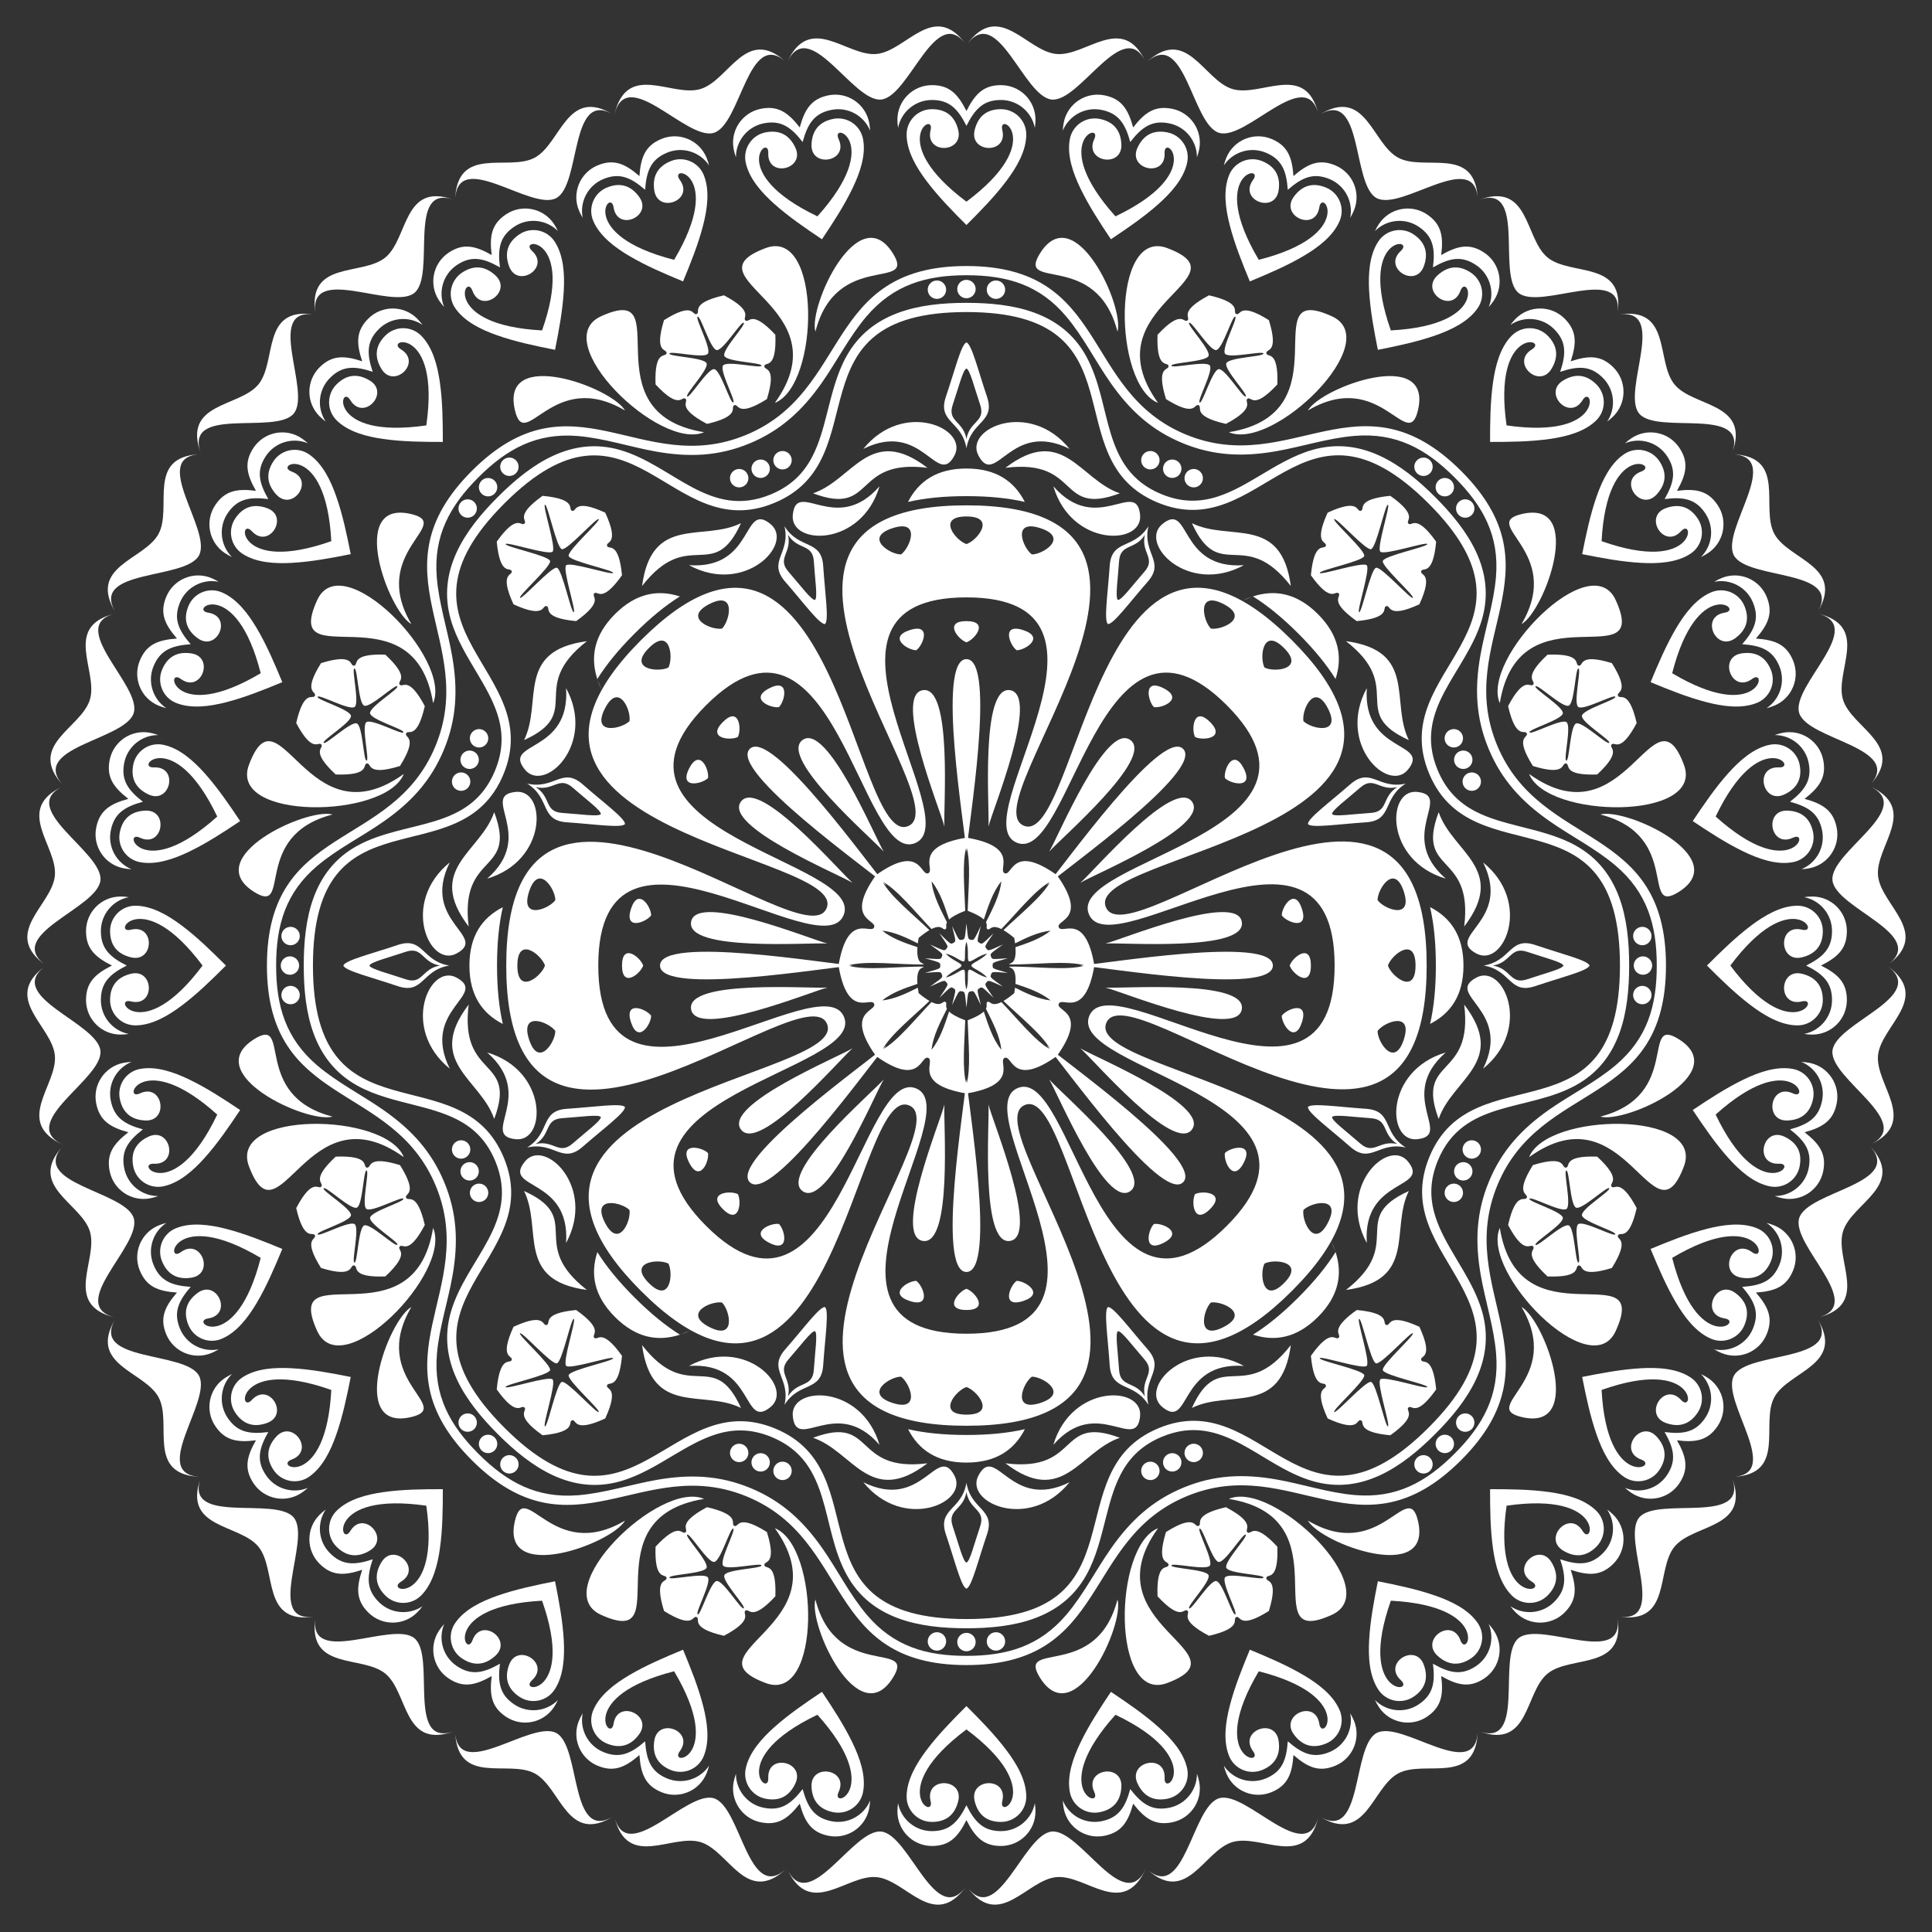
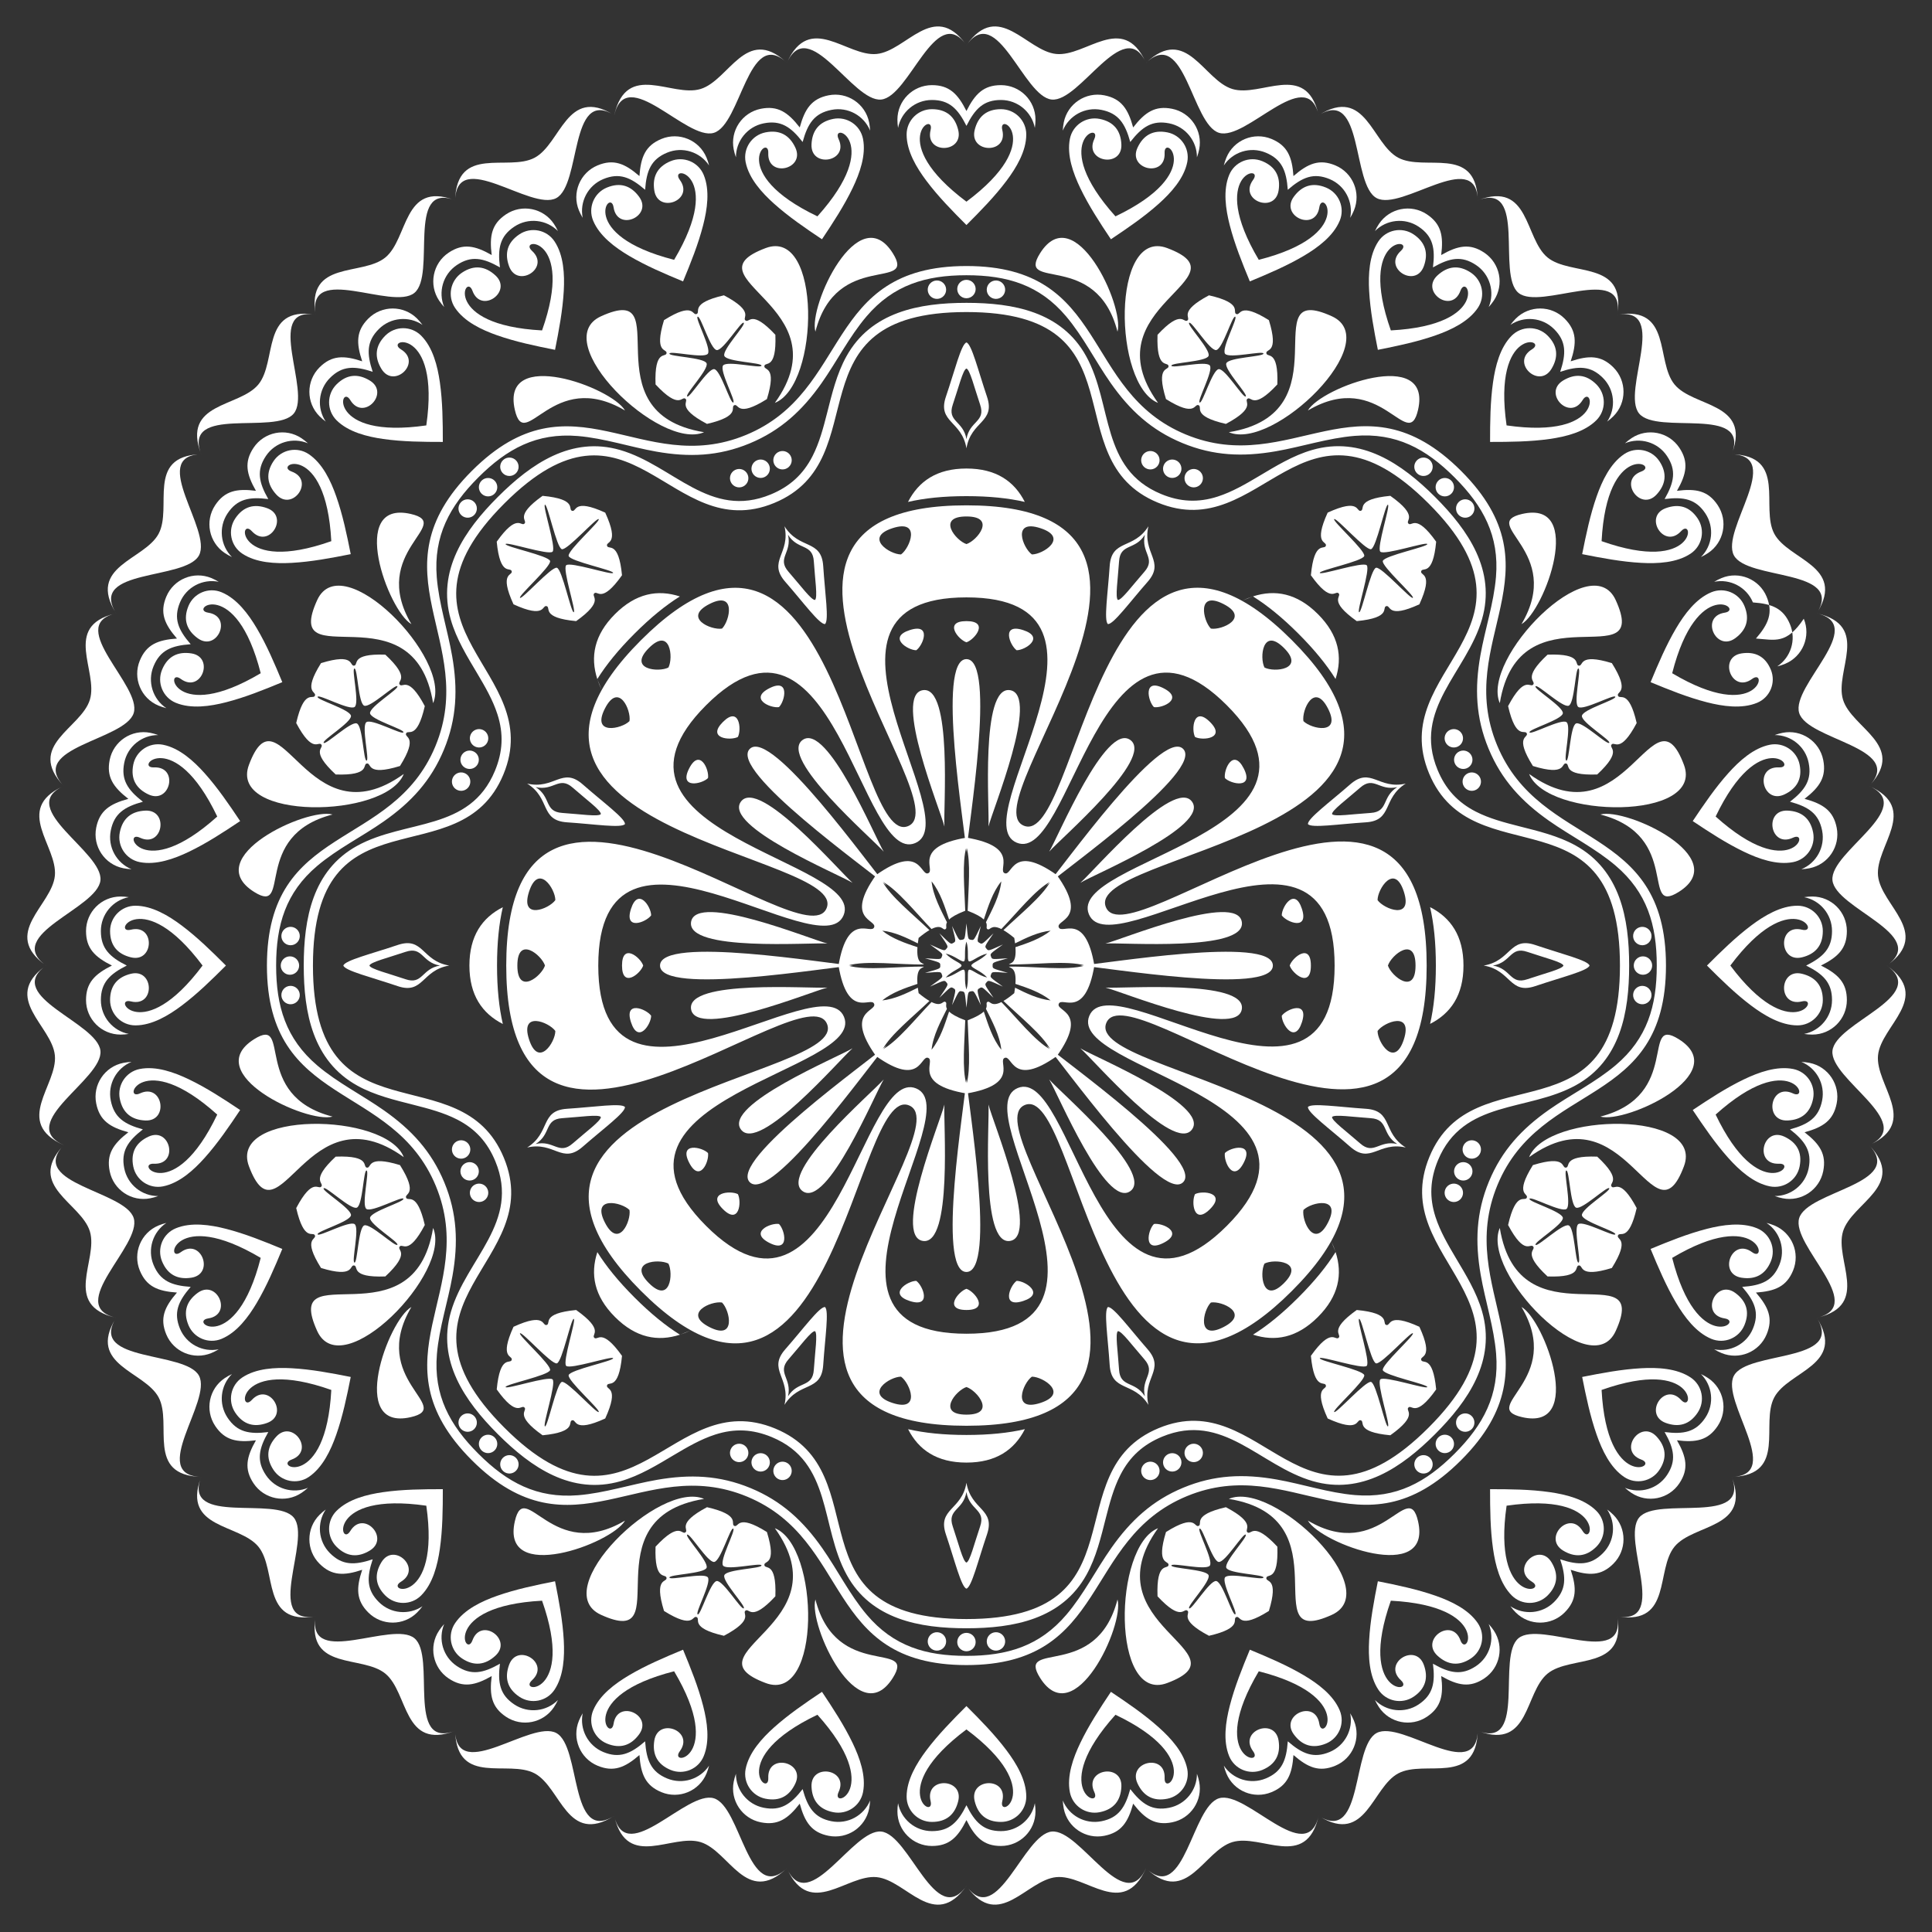
<svg xmlns="http://www.w3.org/2000/svg" id="Layer_1" x="0px" y="0px" width="595px" height="595px" viewBox="0 0 595 595" xml:space="preserve">
  <rect x="0" y="0" width="595" height="595" fill="#333333" stroke="none" />
  <g>
    <path fill-rule="evenodd" clip-rule="evenodd" fill="#FFFFFF" d="M189.162,35.472c3.862-16.743,17.725-5.374,26.586-8.062   c8.788-2.666,13.986-19.55,26.272-8.355c-11.607-10.347-13.834,19.322-22.177,21.853c-8.419,2.554-26.953-21.368-30.678-5.434   L189.162,35.472L189.162,35.472z M242.338,19.341c7.055-15.667,18.433-1.812,27.649-2.72c9.145-0.901,17.542-16.465,27.416-3.044   c-9.374-12.476-17.351,16.226-26.033,17.081c-8.755,0.862-22.266-26.215-29.028-11.314L242.338,19.341L242.338,19.341z    M297.64,13.895c9.976-13.989,18.433,1.819,27.648,2.727c9.142,0.9,20.409-12.718,27.476,2.35   c-6.761-14.034-20.179,12.542-28.858,11.688c-8.756-0.862-16.724-30.055-26.263-16.76L297.64,13.895L297.64,13.895z    M352.941,19.342c12.514-11.775,17.724,5.38,26.585,8.068c8.782,2.664,22.473-8.47,26.478,7.618   c-3.92-14.988-22.234,8.409-30.571,5.88c-8.42-2.554-10.54-32.741-22.489-21.563L352.941,19.342L352.941,19.342z M406.118,35.473   c14.569-9.107,16.333,8.734,24.501,13.1c8.104,4.332,23.735-3.946,24.485,12.705c-0.858-15.589-23.44,3.847-31.135-0.266   c-7.759-4.147-3.95-34.167-17.851-25.535L406.118,35.473L406.118,35.473z M455.126,61.669c16.066-6.09,14.314,11.752,21.474,17.627   c7.104,5.831,24.053,0.76,21.536,17.243c2.206-15.465-23.739-0.804-30.484-6.34c-6.801-5.582,2.792-34.281-12.525-28.526V61.669   L455.126,61.669z M498.081,96.922l-0.001,0.003c16.146-2.655,1.139,23.622,6.72,30.423c5.532,6.741,33.806-2.561,28.673,12.136   c5.651-15.645-11.942-13.984-17.77-21.084C509.828,111.242,515.027,94.083,498.081,96.922L498.081,96.922z M533.334,139.878   c17.174,0.522,8.728,16.336,13.094,24.503c4.335,8.11,21.951,9.908,13.282,24.197c8.009-13.474-21.606-9.848-25.723-17.548   c-4.147-7.759,15.699-30.603-0.655-31.149L533.334,139.878L533.334,139.878z M559.528,188.886   c16.743,3.862,5.374,17.725,8.062,26.586c2.666,8.788,19.55,13.986,8.355,26.272c10.347-11.607-19.322-13.834-21.853-22.177   c-2.554-8.419,21.367-26.953,5.434-30.678L559.528,188.886L559.528,188.886z M575.659,242.062   c15.667,7.055,1.812,18.434,2.72,27.649c0.9,9.145,16.465,17.542,3.044,27.416c12.476-9.374-16.226-17.351-17.081-26.033   c-0.862-8.755,26.215-22.266,11.314-29.028L575.659,242.062L575.659,242.062z M581.105,297.364   c13.989,9.976-1.818,18.433-2.727,27.648c-0.9,9.142,12.718,20.409-2.35,27.476c14.033-6.761-12.542-20.179-11.688-28.858   c0.862-8.756,30.056-16.724,16.761-26.263L581.105,297.364L581.105,297.364z M575.658,352.666   c11.774,12.513-5.38,17.724-8.068,26.585c-2.663,8.781,8.471,22.473-7.617,26.478c14.987-3.92-8.409-22.234-5.88-30.571   c2.554-8.42,32.74-10.54,21.562-22.489L575.658,352.666L575.658,352.666z M559.527,405.843c9.106,14.569-8.734,16.333-13.1,24.5   c-4.332,8.104,3.946,23.736-12.706,24.486c15.59-0.858-3.847-23.44,0.266-31.135c4.148-7.76,34.168-3.95,25.535-17.851   L559.527,405.843L559.527,405.843z M533.331,454.85c6.091,16.067-11.752,14.315-17.627,21.475   c-5.831,7.104-0.76,24.052-17.243,21.536c15.465,2.206,0.804-23.739,6.34-30.484c5.581-6.802,34.281,2.792,28.526-12.525   L533.331,454.85L533.331,454.85z M498.078,497.806l-0.004-0.001c2.656,16.146-23.621,1.139-30.422,6.72   c-6.741,5.532,2.561,33.806-12.137,28.673c15.646,5.651,13.984-11.942,21.084-17.77   C483.759,509.553,500.917,514.752,498.078,497.806L498.078,497.806z M455.122,533.058c-0.522,17.174-16.336,8.729-24.503,13.094   c-8.11,4.335-9.908,21.952-24.197,13.283c13.474,8.009,9.848-21.606,17.548-25.723c7.759-4.147,30.604,15.699,31.148-0.655   L455.122,533.058L455.122,533.058z M406.114,559.253c-3.862,16.742-17.725,5.374-26.587,8.062   c-8.788,2.666-13.986,19.55-26.271,8.354c11.606,10.348,13.834-19.321,22.177-21.852c8.42-2.555,26.953,21.367,30.679,5.434   L406.114,559.253L406.114,559.253z M352.938,575.384c-7.055,15.667-18.434,1.812-27.648,2.72   c-9.145,0.9-17.542,16.465-27.416,3.044c9.374,12.476,17.351-16.227,26.033-17.081c8.755-0.862,22.267,26.215,29.028,11.314   L352.938,575.384L352.938,575.384z M297.636,580.83c-9.976,13.989-18.432-1.819-27.648-2.727c-9.141-0.9-20.409,12.718-27.476-2.35   c6.761,14.033,20.179-12.542,28.858-11.688c8.756,0.862,16.724,30.055,26.263,16.76L297.636,580.83L297.636,580.83z    M242.334,575.383c-12.513,11.774-17.723-5.38-26.585-8.068c-8.782-2.663-22.473,8.471-26.478-7.617   c3.92,14.987,22.235-8.409,30.572-5.88c8.419,2.554,10.54,32.74,22.489,21.562L242.334,575.383L242.334,575.383z M189.158,559.251   c-14.57,9.107-16.333-8.733-24.501-13.1c-8.104-4.331-23.735,3.946-24.486-12.705c0.858,15.59,23.44-3.847,31.135,0.266   c7.759,4.147,3.95,34.168,17.85,25.535L189.158,559.251L189.158,559.251z M140.15,533.056   c-16.067,6.09-14.315-11.752-21.474-17.627c-7.104-5.831-24.052-0.76-21.536-17.243c-2.206,15.465,23.739,0.804,30.484,6.34   c6.801,5.581-2.792,34.281,12.526,28.526V533.056L140.15,533.056z M97.195,497.803l0-0.004c-16.146,2.655-1.139-23.622-6.72-30.423   c-5.532-6.74-33.806,2.561-28.673-12.136c-5.651,15.646,11.943,13.984,17.77,21.084C85.447,483.482,80.249,500.642,97.195,497.803   L97.195,497.803z M61.942,454.847c-17.174-0.522-8.728-16.336-13.094-24.504c-4.335-8.109-21.952-9.907-13.283-24.196   c-8.008,13.473,21.606,9.848,25.723,17.548c4.147,7.759-15.699,30.603,0.655,31.148L61.942,454.847L61.942,454.847z    M35.748,405.839c-16.743-3.862-5.375-17.726-8.062-26.587c-2.666-8.788-19.549-13.986-8.355-26.272   c-10.347,11.607,19.322,13.835,21.853,22.178c2.554,8.419-21.368,26.953-5.434,30.678L35.748,405.839L35.748,405.839z    M19.616,352.662c-15.667-7.055-1.812-18.434-2.719-27.649c-0.901-9.145-16.465-17.541-3.044-27.415   c-12.476,9.373,16.226,17.351,17.081,26.033c0.862,8.755-26.215,22.267-11.315,29.028L19.616,352.662L19.616,352.662z    M14.17,297.36c-13.989-9.976,1.819-18.433,2.727-27.648c0.9-9.142-12.718-20.409,2.349-27.476   c-14.034,6.761,12.542,20.18,11.688,28.858c-0.863,8.756-30.056,16.724-16.761,26.264L14.17,297.36L14.17,297.36z M19.617,242.059   c-11.774-12.513,5.38-17.724,8.068-26.585c2.664-8.781-8.471-22.472,7.618-26.478c-14.988,3.92,8.409,22.235,5.88,30.572   c-2.554,8.42-32.741,10.54-21.562,22.49L19.617,242.059L19.617,242.059z M35.749,188.882c-9.107-14.57,8.734-16.333,13.1-24.5   c4.332-8.104-3.946-23.736,12.706-24.486c-15.59,0.858,3.846,23.441-0.266,31.136c-4.148,7.759-34.168,3.949-25.535,17.85   L35.749,188.882L35.749,188.882z M61.944,139.875c-6.09-16.067,11.752-14.315,17.627-21.474   c5.831-7.104,0.759-24.052,17.243-21.536c-15.465-2.206-0.804,23.739-6.34,30.484c-5.581,6.801-34.281-2.792-28.526,12.525   L61.944,139.875L61.944,139.875z M97.197,96.919l0.004,0c-2.656-16.146,23.622-1.138,30.422-6.72   c6.741-5.532-2.561-33.805,12.136-28.672c-15.645-5.651-13.984,11.943-21.084,17.77C111.517,85.171,94.359,79.973,97.197,96.919   L97.197,96.919z M140.154,61.667c0.522-17.174,16.336-8.729,24.503-13.094c8.11-4.335,9.908-21.952,24.197-13.283   c-13.474-8.008-9.848,21.606-17.548,25.723c-7.759,4.147-30.603-15.699-31.148,0.656L140.154,61.667z" />
    <path fill-rule="evenodd" clip-rule="evenodd" fill="#FFFFFF" d="M246.295,39.248c-3.643-4.694-6.768-6.783-11.981-5.746   c-5.755,1.145-9.497,6.744-8.352,12.5c0.165,0.828,0.396,1.643,0.687,2.446c-0.021-4.985,3.486-9.452,8.557-10.461   c5.213-1.037,8.338,1.051,11.981,5.746c1.57-5.731,3.658-8.856,8.871-9.893c5.071-1.009,10.021,1.776,11.909,6.39   c-0.039-0.854-0.137-1.695-0.301-2.523c-1.145-5.755-6.744-9.497-12.5-8.352C249.953,30.392,247.865,33.516,246.295,39.248   L246.295,39.248z M348.98,39.248c-1.57-5.731-3.658-8.856-8.871-9.893c-5.755-1.145-11.354,2.597-12.499,8.352   c-0.165,0.828-0.264,1.669-0.302,2.523c1.889-4.614,6.838-7.399,11.909-6.39c5.213,1.037,7.301,4.162,8.87,9.893   c3.644-4.694,6.769-6.782,11.981-5.746c5.071,1.009,8.578,5.476,8.557,10.461c0.291-0.803,0.522-1.618,0.687-2.446   c1.146-5.756-2.596-11.355-8.352-12.5C355.748,32.465,352.623,34.553,348.98,39.248L348.98,39.248z M443.848,78.543   c0.743-5.896,0.01-9.582-4.409-12.534c-4.879-3.26-11.483-1.946-14.744,2.933c-0.469,0.702-0.882,1.442-1.244,2.215   c3.511-3.54,9.149-4.219,13.448-1.346c4.419,2.953,5.152,6.639,4.409,12.535c5.162-2.943,8.849-3.676,13.268-0.723   c4.299,2.873,5.829,8.342,3.902,12.939c0.576-0.63,1.102-1.295,1.571-1.997c3.26-4.879,1.946-11.484-2.934-14.745   C452.696,74.867,449.011,75.601,443.848,78.543L443.848,78.543z M516.457,151.152c2.942-5.162,3.676-8.848,0.723-13.267   c-3.26-4.879-9.865-6.193-14.744-2.933c-0.702,0.469-1.366,0.995-1.997,1.571c4.598-1.927,10.066-0.397,12.939,3.902   c2.953,4.419,2.22,8.105-0.724,13.268c5.896-0.743,9.582-0.01,12.535,4.409c2.872,4.299,2.193,9.938-1.347,13.448   c0.774-0.362,1.514-0.775,2.216-1.244c4.879-3.26,6.193-9.865,2.933-14.744C526.038,151.142,522.353,150.409,516.457,151.152   L516.457,151.152z M555.752,246.02c4.695-3.644,6.783-6.768,5.746-11.981c-1.146-5.755-6.744-9.497-12.5-8.352   c-0.828,0.165-1.643,0.396-2.445,0.687c4.984-0.021,9.451,3.486,10.461,8.557c1.036,5.213-1.052,8.337-5.746,11.981   c5.731,1.569,8.856,3.658,9.893,8.871c1.01,5.071-1.776,10.021-6.39,11.909c0.854-0.039,1.694-0.137,2.523-0.302   c5.755-1.145,9.496-6.744,8.352-12.499C564.608,249.678,561.483,247.589,555.752,246.02L555.752,246.02z M555.752,348.704   c5.731-1.569,8.856-3.657,9.894-8.87c1.145-5.755-2.597-11.354-8.352-12.499c-0.829-0.165-1.67-0.264-2.523-0.302   c4.613,1.888,7.399,6.838,6.39,11.908c-1.036,5.214-4.161,7.302-9.893,8.871c4.694,3.644,6.782,6.768,5.746,11.98   c-1.01,5.072-5.477,8.578-10.461,8.558c0.803,0.291,1.617,0.522,2.445,0.687c5.756,1.145,11.354-2.597,12.5-8.352   C562.535,355.473,560.447,352.348,555.752,348.704L555.752,348.704z M516.457,443.572c5.896,0.743,9.581,0.01,12.534-4.409   c3.261-4.879,1.946-11.484-2.933-14.744c-0.702-0.469-1.441-0.882-2.216-1.244c3.54,3.51,4.219,9.148,1.347,13.448   c-2.953,4.419-6.639,5.152-12.535,4.409c2.943,5.162,3.677,8.849,0.724,13.268c-2.873,4.299-8.342,5.829-12.939,3.902   c0.631,0.576,1.295,1.102,1.997,1.57c4.879,3.261,11.484,1.946,14.744-2.933C520.133,452.421,519.399,448.734,516.457,443.572   L516.457,443.572z M443.848,516.182c5.163,2.942,8.849,3.676,13.268,0.723c4.88-3.26,6.193-9.865,2.934-14.744   c-0.47-0.702-0.995-1.367-1.571-1.997c1.927,4.598,0.396,10.066-3.902,12.939c-4.419,2.952-8.105,2.22-13.268-0.724   c0.743,5.896,0.01,9.582-4.409,12.535c-4.299,2.872-9.938,2.193-13.448-1.347c0.362,0.774,0.775,1.514,1.244,2.216   c3.261,4.879,9.865,6.192,14.744,2.933C443.857,525.763,444.591,522.077,443.848,516.182L443.848,516.182z M348.98,555.477   c3.643,4.694,6.768,6.783,11.98,5.746c5.756-1.146,9.497-6.744,8.352-12.5c-0.164-0.828-0.396-1.644-0.687-2.446   c0.021,4.985-3.485,9.452-8.557,10.461c-5.213,1.037-8.338-1.051-11.981-5.745c-1.569,5.731-3.657,8.855-8.87,9.893   c-5.071,1.009-10.021-1.776-11.909-6.39c0.038,0.854,0.137,1.694,0.302,2.522c1.145,5.756,6.744,9.497,12.499,8.353   C345.322,564.333,347.41,561.208,348.98,555.477L348.98,555.477z M246.295,555.477c1.57,5.731,3.658,8.856,8.871,9.894   c5.755,1.145,11.354-2.597,12.5-8.353c0.165-0.828,0.263-1.669,0.301-2.522c-1.888,4.613-6.837,7.398-11.909,6.39   c-5.213-1.037-7.301-4.161-8.871-9.893c-3.643,4.694-6.768,6.782-11.981,5.745c-5.071-1.009-8.578-5.476-8.557-10.461   c-0.291,0.803-0.522,1.618-0.687,2.446c-1.145,5.756,2.597,11.354,8.352,12.5C239.527,562.26,242.652,560.171,246.295,555.477   L246.295,555.477z M151.428,516.182c-0.743,5.896-0.01,9.581,4.409,12.534c4.879,3.26,11.484,1.946,14.744-2.933   c0.469-0.702,0.882-1.441,1.244-2.216c-3.51,3.54-9.149,4.219-13.448,1.347c-4.419-2.953-5.153-6.639-4.41-12.535   c-5.162,2.943-8.848,3.676-13.268,0.724c-4.299-2.873-5.829-8.342-3.902-12.939c-0.576,0.63-1.102,1.295-1.571,1.997   c-3.26,4.879-1.946,11.484,2.933,14.744C142.579,519.857,146.265,519.124,151.428,516.182L151.428,516.182z M78.819,443.572   c-2.943,5.162-3.676,8.849-0.723,13.268c3.26,4.879,9.865,6.193,14.744,2.933c0.702-0.469,1.367-0.994,1.997-1.57   c-4.598,1.927-10.066,0.396-12.939-3.902c-2.953-4.419-2.22-8.105,0.724-13.268c-5.896,0.743-9.582,0.01-12.535-4.409   c-2.873-4.3-2.193-9.938,1.346-13.448c-0.774,0.362-1.513,0.775-2.215,1.244c-4.879,3.26-6.193,9.865-2.933,14.744   C69.237,443.582,72.923,444.315,78.819,443.572L78.819,443.572z M39.523,348.704c-4.695,3.644-6.783,6.769-5.746,11.981   c1.145,5.755,6.744,9.496,12.5,8.352c0.828-0.164,1.643-0.396,2.446-0.687c-4.985,0.021-9.452-3.485-10.461-8.558   c-1.037-5.213,1.051-8.337,5.746-11.98c-5.731-1.569-8.856-3.657-9.893-8.871c-1.009-5.07,1.776-10.021,6.39-11.908   c-0.854,0.038-1.695,0.137-2.523,0.302c-5.755,1.145-9.497,6.744-8.352,12.499C30.667,345.047,33.792,347.135,39.523,348.704   L39.523,348.704z M39.523,246.02c-5.731,1.569-8.856,3.658-9.893,8.871c-1.145,5.755,2.596,11.354,8.352,12.499   c0.828,0.165,1.669,0.263,2.523,0.302c-4.613-1.888-7.399-6.838-6.39-11.909c1.037-5.213,4.161-7.301,9.893-8.871   c-4.694-3.644-6.782-6.768-5.746-11.981c1.009-5.071,5.476-8.578,10.461-8.557c-0.803-0.291-1.618-0.522-2.446-0.687   c-5.755-1.145-11.355,2.597-12.5,8.352C32.741,239.252,34.829,242.376,39.523,246.02L39.523,246.02z M78.819,151.152   c-5.896-0.743-9.582-0.01-12.535,4.41c-3.26,4.879-1.946,11.484,2.933,14.744c0.702,0.469,1.441,0.882,2.215,1.244   c-3.54-3.51-4.219-9.149-1.346-13.448c2.953-4.419,6.639-5.152,12.535-4.409c-2.943-5.163-3.676-8.849-0.724-13.268   c2.873-4.299,8.342-5.829,12.939-3.902c-0.63-0.576-1.295-1.102-1.997-1.571c-4.879-3.26-11.484-1.946-14.744,2.933   C75.143,142.304,75.876,145.99,78.819,151.152L78.819,151.152z M151.428,78.543c-5.163-2.942-8.849-3.676-13.268-0.723   c-4.879,3.26-6.193,9.865-2.933,14.745c0.469,0.702,0.995,1.367,1.571,1.997c-1.927-4.598-0.396-10.067,3.902-12.939   c4.419-2.953,8.105-2.22,13.268,0.723c-0.743-5.896-0.01-9.582,4.41-12.535c4.299-2.873,9.938-2.193,13.448,1.346   c-0.362-0.773-0.775-1.513-1.244-2.215c-3.26-4.879-9.865-6.193-14.744-2.933C151.417,68.961,150.685,72.647,151.428,78.543z" />
-     <path fill-rule="evenodd" clip-rule="evenodd" fill="#FFFFFF" d="M297.638,34.191c-2.657-5.315-5.315-7.973-10.63-7.973   c-5.868,0-10.63,4.762-10.63,10.63c0,0.845,0.068,1.689,0.196,2.533c0.952-4.893,5.263-8.59,10.434-8.59   c5.315,0,7.973,2.657,10.63,7.973c2.657-5.315,5.315-7.973,10.63-7.973c5.171,0,9.481,3.697,10.434,8.59   c0.129-0.844,0.196-1.688,0.196-2.533c0-5.868-4.762-10.63-10.63-10.63C302.953,26.218,300.295,28.876,297.638,34.191   L297.638,34.191z M398.349,54.224c-0.421-5.927-1.859-9.399-6.77-11.434c-5.421-2.246-11.643,0.332-13.889,5.753   c-0.323,0.78-0.584,1.586-0.788,2.415c2.753-4.156,8.15-5.922,12.927-3.943c4.91,2.034,6.349,5.506,6.771,11.434   c4.489-3.894,7.961-5.332,12.871-3.298c4.777,1.979,7.345,7.044,6.352,11.93c0.442-0.73,0.828-1.485,1.151-2.266   c2.245-5.421-0.331-11.643-5.753-13.889C406.311,48.892,402.838,50.33,398.349,54.224L398.349,54.224z M483.728,111.272   c1.88-5.637,1.88-9.396-1.879-13.154c-4.149-4.149-10.884-4.149-15.032,0c-0.598,0.597-1.146,1.242-1.652,1.93   c4.133-2.787,9.796-2.353,13.451,1.303c3.759,3.758,3.759,7.517,1.88,13.154c5.637-1.879,9.396-1.879,13.153,1.879   c3.656,3.656,4.09,9.319,1.304,13.452c0.688-0.506,1.333-1.055,1.93-1.652c4.149-4.149,4.149-10.884,0-15.033   C493.124,109.393,489.365,109.393,483.728,111.272L483.728,111.272z M540.776,196.651c3.894-4.489,5.332-7.961,3.298-12.872   c-2.246-5.421-8.468-7.999-13.889-5.753c-0.78,0.323-1.535,0.709-2.266,1.151c4.885-0.993,9.951,1.575,11.93,6.352   c2.034,4.911,0.596,8.383-3.298,12.872c5.928,0.421,9.399,1.859,11.434,6.77c1.979,4.777,0.213,10.174-3.943,12.927   c0.829-0.204,1.635-0.465,2.415-0.788c5.421-2.246,7.998-8.467,5.753-13.889C550.176,198.511,546.704,197.072,540.776,196.651   L540.776,196.651z M560.809,297.362c5.315-2.658,7.973-5.315,7.973-10.63c0-5.868-4.762-10.63-10.63-10.63   c-0.844,0-1.688,0.067-2.533,0.196c4.894,0.952,8.591,5.263,8.591,10.434c0,5.315-2.657,7.972-7.973,10.63   c5.315,2.657,7.973,5.314,7.973,10.63c0,5.17-3.697,9.481-8.591,10.434c0.845,0.129,1.689,0.196,2.533,0.196   c5.868,0,10.63-4.762,10.63-10.63C568.781,302.677,566.124,300.02,560.809,297.362L560.809,297.362z M540.776,398.073   c5.928-0.421,9.399-1.859,11.434-6.77c2.245-5.422-0.332-11.643-5.753-13.889c-0.78-0.323-1.586-0.584-2.415-0.788   c4.156,2.753,5.922,8.15,3.943,12.927c-2.034,4.91-5.506,6.349-11.434,6.77c3.894,4.489,5.332,7.962,3.298,12.872   c-1.979,4.777-7.045,7.345-11.93,6.352c0.73,0.442,1.485,0.828,2.266,1.151c5.421,2.245,11.643-0.332,13.889-5.753   C546.108,406.035,544.67,402.563,540.776,398.073L540.776,398.073z M483.728,483.452c5.638,1.879,9.396,1.879,13.154-1.879   c4.149-4.149,4.149-10.884,0-15.033c-0.597-0.597-1.242-1.146-1.93-1.652c2.786,4.134,2.353,9.796-1.304,13.452   c-3.758,3.759-7.517,3.759-13.153,1.879c1.879,5.638,1.879,9.396-1.88,13.154c-3.655,3.656-9.318,4.09-13.451,1.303   c0.506,0.688,1.055,1.334,1.652,1.931c4.148,4.149,10.883,4.149,15.032,0C485.607,492.849,485.607,489.09,483.728,483.452   L483.728,483.452z M398.349,540.501c4.489,3.894,7.962,5.331,12.872,3.298c5.422-2.246,7.998-8.468,5.753-13.889   c-0.323-0.78-0.709-1.535-1.151-2.266c0.993,4.885-1.574,9.951-6.352,11.93c-4.91,2.034-8.382,0.596-12.871-3.298   c-0.422,5.927-1.86,9.399-6.771,11.434c-4.776,1.979-10.174,0.213-12.927-3.943c0.204,0.829,0.465,1.635,0.788,2.415   c2.246,5.421,8.468,7.998,13.889,5.753C396.489,549.9,397.928,546.428,398.349,540.501L398.349,540.501z M297.638,560.533   c2.657,5.315,5.315,7.973,10.63,7.973c5.868,0,10.63-4.762,10.63-10.63c0-0.845-0.067-1.688-0.196-2.533   c-0.952,4.894-5.263,8.591-10.434,8.591c-5.314,0-7.973-2.657-10.63-7.973c-2.657,5.315-5.315,7.973-10.63,7.973   c-5.17,0-9.481-3.697-10.434-8.591c-0.128,0.845-0.196,1.688-0.196,2.533c0,5.868,4.762,10.63,10.63,10.63   C292.323,568.506,294.98,565.849,297.638,560.533L297.638,560.533z M196.926,540.501c0.421,5.927,1.86,9.399,6.77,11.434   c5.421,2.245,11.643-0.332,13.889-5.753c0.323-0.78,0.584-1.586,0.788-2.415c-2.752,4.156-8.15,5.922-12.927,3.943   c-4.91-2.034-6.348-5.507-6.77-11.434c-4.489,3.894-7.961,5.332-12.872,3.298c-4.777-1.979-7.345-7.045-6.352-11.93   c-0.442,0.73-0.828,1.485-1.151,2.266c-2.245,5.421,0.332,11.643,5.753,13.889C188.965,545.832,192.438,544.395,196.926,540.501   L196.926,540.501z M111.547,483.452c-1.879,5.638-1.879,9.396,1.879,13.154c4.149,4.149,10.883,4.149,15.033,0   c0.597-0.597,1.146-1.242,1.652-1.931c-4.133,2.787-9.796,2.354-13.452-1.303c-3.758-3.759-3.758-7.517-1.879-13.154   c-5.637,1.88-9.396,1.88-13.154-1.879c-3.656-3.656-4.09-9.318-1.303-13.452c-0.688,0.506-1.333,1.056-1.93,1.652   c-4.149,4.149-4.149,10.884,0,15.033C102.152,485.331,105.91,485.331,111.547,483.452L111.547,483.452z M54.499,398.073   c-3.893,4.489-5.332,7.962-3.297,12.872c2.246,5.421,8.467,7.998,13.889,5.753c0.78-0.323,1.535-0.709,2.265-1.151   c-4.885,0.993-9.951-1.574-11.929-6.352c-2.034-4.91-0.596-8.383,3.297-12.872c-5.927-0.421-9.399-1.859-11.434-6.77   c-1.979-4.776-0.212-10.174,3.944-12.927c-0.83,0.204-1.635,0.465-2.416,0.788c-5.421,2.246-7.999,8.467-5.753,13.889   C45.1,396.214,48.572,397.652,54.499,398.073L54.499,398.073z M34.466,297.362c-5.315,2.657-7.972,5.314-7.972,10.63   c0,5.868,4.762,10.63,10.63,10.63c0.844,0,1.688-0.067,2.533-0.196c-4.894-0.952-8.591-5.264-8.591-10.434   c0-5.315,2.658-7.973,7.973-10.63c-5.315-2.658-7.973-5.315-7.973-10.63c0-5.17,3.697-9.482,8.591-10.434   c-0.845-0.129-1.689-0.196-2.533-0.196c-5.868,0-10.63,4.762-10.63,10.63C26.494,292.047,29.151,294.705,34.466,297.362   L34.466,297.362z M54.499,196.651c-5.927,0.421-9.399,1.86-11.434,6.77c-2.246,5.422,0.332,11.643,5.753,13.889   c0.78,0.323,1.586,0.584,2.416,0.788c-4.156-2.752-5.922-8.15-3.944-12.927c2.034-4.91,5.506-6.348,11.434-6.77   c-3.894-4.489-5.332-7.961-3.297-12.872c1.979-4.777,7.044-7.345,11.929-6.352c-0.73-0.442-1.485-0.828-2.265-1.151   c-5.422-2.246-11.643,0.332-13.889,5.753C49.167,188.689,50.606,192.162,54.499,196.651L54.499,196.651z M111.547,111.272   c-5.637-1.879-9.396-1.879-13.154,1.879c-4.149,4.149-4.149,10.883,0,15.033c0.597,0.597,1.242,1.146,1.93,1.652   c-2.787-4.133-2.353-9.796,1.303-13.452c3.758-3.758,7.517-3.758,13.154-1.879c-1.879-5.637-1.879-9.396,1.879-13.154   c3.656-3.656,9.319-4.09,13.452-1.303c-0.506-0.688-1.055-1.333-1.652-1.93c-4.149-4.149-10.883-4.149-15.033,0   C109.668,101.876,109.668,105.635,111.547,111.272L111.547,111.272z M196.926,54.224c-4.489-3.894-7.961-5.332-12.872-3.298   c-5.421,2.246-7.998,8.467-5.753,13.889c0.323,0.78,0.709,1.535,1.151,2.266c-0.994-4.885,1.574-9.951,6.352-11.93   c4.91-2.034,8.382-0.596,12.872,3.298c0.421-5.927,1.86-9.399,6.77-11.434c4.777-1.979,10.175-0.213,12.927,3.943   c-0.204-0.829-0.465-1.635-0.788-2.415c-2.246-5.421-8.467-7.999-13.889-5.753C198.786,44.824,197.348,48.296,196.926,54.224z" />
+     <path fill-rule="evenodd" clip-rule="evenodd" fill="#FFFFFF" d="M297.638,34.191c-2.657-5.315-5.315-7.973-10.63-7.973   c-5.868,0-10.63,4.762-10.63,10.63c0,0.845,0.068,1.689,0.196,2.533c0.952-4.893,5.263-8.59,10.434-8.59   c5.315,0,7.973,2.657,10.63,7.973c2.657-5.315,5.315-7.973,10.63-7.973c5.171,0,9.481,3.697,10.434,8.59   c0.129-0.844,0.196-1.688,0.196-2.533c0-5.868-4.762-10.63-10.63-10.63C302.953,26.218,300.295,28.876,297.638,34.191   L297.638,34.191z M398.349,54.224c-0.421-5.927-1.859-9.399-6.77-11.434c-5.421-2.246-11.643,0.332-13.889,5.753   c-0.323,0.78-0.584,1.586-0.788,2.415c2.753-4.156,8.15-5.922,12.927-3.943c4.91,2.034,6.349,5.506,6.771,11.434   c4.489-3.894,7.961-5.332,12.871-3.298c4.777,1.979,7.345,7.044,6.352,11.93c0.442-0.73,0.828-1.485,1.151-2.266   c2.245-5.421-0.331-11.643-5.753-13.889C406.311,48.892,402.838,50.33,398.349,54.224L398.349,54.224z M483.728,111.272   c1.88-5.637,1.88-9.396-1.879-13.154c-4.149-4.149-10.884-4.149-15.032,0c-0.598,0.597-1.146,1.242-1.652,1.93   c4.133-2.787,9.796-2.353,13.451,1.303c3.759,3.758,3.759,7.517,1.88,13.154c5.637-1.879,9.396-1.879,13.153,1.879   c3.656,3.656,4.09,9.319,1.304,13.452c0.688-0.506,1.333-1.055,1.93-1.652c4.149-4.149,4.149-10.884,0-15.033   C493.124,109.393,489.365,109.393,483.728,111.272L483.728,111.272z M540.776,196.651c3.894-4.489,5.332-7.961,3.298-12.872   c-2.246-5.421-8.468-7.999-13.889-5.753c-0.78,0.323-1.535,0.709-2.266,1.151c4.885-0.993,9.951,1.575,11.93,6.352   c5.928,0.421,9.399,1.859,11.434,6.77c1.979,4.777,0.213,10.174-3.943,12.927   c0.829-0.204,1.635-0.465,2.415-0.788c5.421-2.246,7.998-8.467,5.753-13.889C550.176,198.511,546.704,197.072,540.776,196.651   L540.776,196.651z M560.809,297.362c5.315-2.658,7.973-5.315,7.973-10.63c0-5.868-4.762-10.63-10.63-10.63   c-0.844,0-1.688,0.067-2.533,0.196c4.894,0.952,8.591,5.263,8.591,10.434c0,5.315-2.657,7.972-7.973,10.63   c5.315,2.657,7.973,5.314,7.973,10.63c0,5.17-3.697,9.481-8.591,10.434c0.845,0.129,1.689,0.196,2.533,0.196   c5.868,0,10.63-4.762,10.63-10.63C568.781,302.677,566.124,300.02,560.809,297.362L560.809,297.362z M540.776,398.073   c5.928-0.421,9.399-1.859,11.434-6.77c2.245-5.422-0.332-11.643-5.753-13.889c-0.78-0.323-1.586-0.584-2.415-0.788   c4.156,2.753,5.922,8.15,3.943,12.927c-2.034,4.91-5.506,6.349-11.434,6.77c3.894,4.489,5.332,7.962,3.298,12.872   c-1.979,4.777-7.045,7.345-11.93,6.352c0.73,0.442,1.485,0.828,2.266,1.151c5.421,2.245,11.643-0.332,13.889-5.753   C546.108,406.035,544.67,402.563,540.776,398.073L540.776,398.073z M483.728,483.452c5.638,1.879,9.396,1.879,13.154-1.879   c4.149-4.149,4.149-10.884,0-15.033c-0.597-0.597-1.242-1.146-1.93-1.652c2.786,4.134,2.353,9.796-1.304,13.452   c-3.758,3.759-7.517,3.759-13.153,1.879c1.879,5.638,1.879,9.396-1.88,13.154c-3.655,3.656-9.318,4.09-13.451,1.303   c0.506,0.688,1.055,1.334,1.652,1.931c4.148,4.149,10.883,4.149,15.032,0C485.607,492.849,485.607,489.09,483.728,483.452   L483.728,483.452z M398.349,540.501c4.489,3.894,7.962,5.331,12.872,3.298c5.422-2.246,7.998-8.468,5.753-13.889   c-0.323-0.78-0.709-1.535-1.151-2.266c0.993,4.885-1.574,9.951-6.352,11.93c-4.91,2.034-8.382,0.596-12.871-3.298   c-0.422,5.927-1.86,9.399-6.771,11.434c-4.776,1.979-10.174,0.213-12.927-3.943c0.204,0.829,0.465,1.635,0.788,2.415   c2.246,5.421,8.468,7.998,13.889,5.753C396.489,549.9,397.928,546.428,398.349,540.501L398.349,540.501z M297.638,560.533   c2.657,5.315,5.315,7.973,10.63,7.973c5.868,0,10.63-4.762,10.63-10.63c0-0.845-0.067-1.688-0.196-2.533   c-0.952,4.894-5.263,8.591-10.434,8.591c-5.314,0-7.973-2.657-10.63-7.973c-2.657,5.315-5.315,7.973-10.63,7.973   c-5.17,0-9.481-3.697-10.434-8.591c-0.128,0.845-0.196,1.688-0.196,2.533c0,5.868,4.762,10.63,10.63,10.63   C292.323,568.506,294.98,565.849,297.638,560.533L297.638,560.533z M196.926,540.501c0.421,5.927,1.86,9.399,6.77,11.434   c5.421,2.245,11.643-0.332,13.889-5.753c0.323-0.78,0.584-1.586,0.788-2.415c-2.752,4.156-8.15,5.922-12.927,3.943   c-4.91-2.034-6.348-5.507-6.77-11.434c-4.489,3.894-7.961,5.332-12.872,3.298c-4.777-1.979-7.345-7.045-6.352-11.93   c-0.442,0.73-0.828,1.485-1.151,2.266c-2.245,5.421,0.332,11.643,5.753,13.889C188.965,545.832,192.438,544.395,196.926,540.501   L196.926,540.501z M111.547,483.452c-1.879,5.638-1.879,9.396,1.879,13.154c4.149,4.149,10.883,4.149,15.033,0   c0.597-0.597,1.146-1.242,1.652-1.931c-4.133,2.787-9.796,2.354-13.452-1.303c-3.758-3.759-3.758-7.517-1.879-13.154   c-5.637,1.88-9.396,1.88-13.154-1.879c-3.656-3.656-4.09-9.318-1.303-13.452c-0.688,0.506-1.333,1.056-1.93,1.652   c-4.149,4.149-4.149,10.884,0,15.033C102.152,485.331,105.91,485.331,111.547,483.452L111.547,483.452z M54.499,398.073   c-3.893,4.489-5.332,7.962-3.297,12.872c2.246,5.421,8.467,7.998,13.889,5.753c0.78-0.323,1.535-0.709,2.265-1.151   c-4.885,0.993-9.951-1.574-11.929-6.352c-2.034-4.91-0.596-8.383,3.297-12.872c-5.927-0.421-9.399-1.859-11.434-6.77   c-1.979-4.776-0.212-10.174,3.944-12.927c-0.83,0.204-1.635,0.465-2.416,0.788c-5.421,2.246-7.999,8.467-5.753,13.889   C45.1,396.214,48.572,397.652,54.499,398.073L54.499,398.073z M34.466,297.362c-5.315,2.657-7.972,5.314-7.972,10.63   c0,5.868,4.762,10.63,10.63,10.63c0.844,0,1.688-0.067,2.533-0.196c-4.894-0.952-8.591-5.264-8.591-10.434   c0-5.315,2.658-7.973,7.973-10.63c-5.315-2.658-7.973-5.315-7.973-10.63c0-5.17,3.697-9.482,8.591-10.434   c-0.845-0.129-1.689-0.196-2.533-0.196c-5.868,0-10.63,4.762-10.63,10.63C26.494,292.047,29.151,294.705,34.466,297.362   L34.466,297.362z M54.499,196.651c-5.927,0.421-9.399,1.86-11.434,6.77c-2.246,5.422,0.332,11.643,5.753,13.889   c0.78,0.323,1.586,0.584,2.416,0.788c-4.156-2.752-5.922-8.15-3.944-12.927c2.034-4.91,5.506-6.348,11.434-6.77   c-3.894-4.489-5.332-7.961-3.297-12.872c1.979-4.777,7.044-7.345,11.929-6.352c-0.73-0.442-1.485-0.828-2.265-1.151   c-5.422-2.246-11.643,0.332-13.889,5.753C49.167,188.689,50.606,192.162,54.499,196.651L54.499,196.651z M111.547,111.272   c-5.637-1.879-9.396-1.879-13.154,1.879c-4.149,4.149-4.149,10.883,0,15.033c0.597,0.597,1.242,1.146,1.93,1.652   c-2.787-4.133-2.353-9.796,1.303-13.452c3.758-3.758,7.517-3.758,13.154-1.879c-1.879-5.637-1.879-9.396,1.879-13.154   c3.656-3.656,9.319-4.09,13.452-1.303c-0.506-0.688-1.055-1.333-1.652-1.93c-4.149-4.149-10.883-4.149-15.033,0   C109.668,101.876,109.668,105.635,111.547,111.272L111.547,111.272z M196.926,54.224c-4.489-3.894-7.961-5.332-12.872-3.298   c-5.421,2.246-7.998,8.467-5.753,13.889c0.323,0.78,0.709,1.535,1.151,2.266c-0.994-4.885,1.574-9.951,6.352-11.93   c4.91-2.034,8.382-0.596,12.872,3.298c0.421-5.927,1.86-9.399,6.77-11.434c4.777-1.979,10.175-0.213,12.927,3.943   c-0.204-0.829-0.465-1.635-0.788-2.415c-2.246-5.421-8.467-7.999-13.889-5.753C198.786,44.824,197.348,48.296,196.926,54.224z" />
    <path fill-rule="evenodd" clip-rule="evenodd" fill="#FFFFFF" d="M253.146,73.686c-5.079-3.394-10.271-6.933-14.772-10.968   c-3.711-3.328-7.734-7.735-8.739-12.785c-0.839-4.221,1.904-8.327,6.125-9.167c4.429-0.881,7.424,0.916,9.188,4.703   c3.128,6.713-8.682,9.434-8.34,1.659c0.275-6.258-12.904,6.093,15.134,19.501c20.774-23.117,3.871-29.485,6.52-23.808   c3.291,7.052-8.661,9.058-8.341,1.659c0.181-4.175,2.261-6.98,6.69-7.861c4.22-0.839,8.327,1.904,9.166,6.125   c1.004,5.05-1.026,10.661-3.181,15.156C259.982,63.351,256.539,68.607,253.146,73.686L253.146,73.686z M342.13,73.686   c-3.394-5.079-6.837-10.335-9.45-15.786c-2.156-4.495-4.186-10.106-3.182-15.156c0.84-4.221,4.946-6.964,9.166-6.125   c4.43,0.881,6.51,3.687,6.689,7.861c0.321,7.399-11.631,5.394-8.34-1.659c2.648-5.677-14.254,0.691,6.52,23.808   c28.039-13.408,14.859-25.759,15.135-19.501c0.342,7.775-11.469,5.054-8.341-1.659c1.765-3.788,4.76-5.584,9.188-4.703   c4.221,0.839,6.965,4.946,6.125,9.167c-1.005,5.049-5.027,9.457-8.739,12.785C352.4,66.753,347.208,70.292,342.13,73.686   L342.13,73.686z M424.34,107.739c-1.191-5.991-2.36-12.165-2.689-18.201c-0.271-4.978,0-10.939,2.86-15.22   c2.392-3.578,7.234-4.542,10.813-2.151c3.755,2.509,4.603,5.897,3.172,9.823c-2.535,6.958-12.811,0.532-7.07-4.725   c4.619-4.23-13.434-4.816-3.088,24.491c31.035-1.657,23.586-18.111,21.445-12.225c-2.66,7.314-12.529,0.281-7.071-4.725   c3.08-2.824,6.535-3.337,10.289-0.829c3.578,2.391,4.542,7.234,2.151,10.813c-2.86,4.281-8.264,6.813-12.967,8.467   C436.482,105.265,430.331,106.547,424.34,107.739L424.34,107.739z M487.262,170.66c1.191-5.99,2.474-12.142,4.479-17.845   c1.654-4.703,4.187-10.105,8.468-12.966c3.578-2.391,8.422-1.428,10.813,2.15c2.508,3.754,1.995,7.209-0.829,10.289   c-5.005,5.458-12.039-4.411-4.725-7.071c5.887-2.141-10.568-9.59-12.225,21.445c29.307,10.346,28.721-7.707,24.491-3.088   c-5.257,5.74-11.684-4.535-4.725-7.07c3.926-1.431,7.313-0.583,9.822,3.171c2.392,3.578,1.428,8.422-2.15,10.813   c-4.281,2.86-10.242,3.132-15.22,2.861C499.426,173.021,493.252,171.852,487.262,170.66L487.262,170.66z M521.314,252.87   c3.393-5.078,6.932-10.271,10.968-14.772c3.327-3.711,7.734-7.734,12.784-8.739c4.221-0.84,8.327,1.904,9.167,6.125   c0.88,4.429-0.916,7.424-4.704,9.188c-6.713,3.127-9.434-8.682-1.658-8.34c6.258,0.275-6.094-12.905-19.501,15.134   c23.116,20.773,29.484,3.871,23.808,6.52c-7.053,3.291-9.058-8.661-1.658-8.34c4.174,0.181,6.98,2.261,7.861,6.689   c0.839,4.221-1.904,8.327-6.125,9.166c-5.05,1.005-10.661-1.025-15.156-3.181C531.649,259.707,526.393,256.264,521.314,252.87   L521.314,252.87z M521.314,341.854c5.078-3.394,10.335-6.837,15.785-9.45c4.495-2.156,10.106-4.187,15.156-3.182   c4.221,0.84,6.964,4.945,6.125,9.166c-0.881,4.429-3.688,6.509-7.861,6.689c-7.399,0.321-5.395-11.631,1.658-8.34   c5.677,2.648-0.691-14.254-23.808,6.52c13.407,28.039,25.759,14.859,19.501,15.135c-7.775,0.341-5.055-11.469,1.658-8.341   c3.788,1.765,5.584,4.76,4.704,9.188c-0.84,4.221-4.946,6.965-9.167,6.125c-5.05-1.005-9.457-5.027-12.784-8.739   C528.246,352.125,524.707,346.933,521.314,341.854L521.314,341.854z M487.262,424.064c5.99-1.191,12.164-2.36,18.2-2.689   c4.978-0.271,10.938,0,15.22,2.86c3.578,2.391,4.542,7.234,2.15,10.813c-2.509,3.755-5.896,4.603-9.822,3.172   c-6.959-2.535-0.532-12.811,4.725-7.07c4.229,4.619,4.815-13.435-24.491-3.088c1.656,31.035,18.111,23.586,12.225,21.445   c-7.314-2.66-0.28-12.529,4.725-7.071c2.824,3.08,3.337,6.535,0.829,10.289c-2.391,3.578-7.234,4.542-10.813,2.151   c-4.281-2.861-6.813-8.264-8.468-12.967C489.735,436.207,488.453,430.055,487.262,424.064L487.262,424.064z M424.34,486.985   c5.991,1.191,12.143,2.475,17.845,4.48c4.703,1.654,10.106,4.187,12.967,8.468c2.391,3.577,1.427,8.421-2.151,10.812   c-3.754,2.509-7.209,1.996-10.289-0.828c-5.458-5.006,4.411-12.039,7.071-4.725c2.141,5.887,9.59-10.568-21.445-12.225   c-10.346,29.307,7.707,28.721,3.088,24.49c-5.74-5.256,4.535-11.683,7.07-4.725c1.431,3.927,0.583,7.314-3.172,9.823   c-3.578,2.391-8.421,1.428-10.813-2.15c-2.86-4.281-3.132-10.242-2.86-15.22C421.979,499.15,423.148,492.977,424.34,486.985   L424.34,486.985z M342.13,521.038c5.078,3.394,10.271,6.933,14.771,10.968c3.712,3.328,7.734,7.735,8.739,12.785   c0.84,4.221-1.904,8.327-6.125,9.166c-4.429,0.881-7.424-0.915-9.188-4.703c-3.128-6.713,8.683-9.434,8.341-1.659   c-0.275,6.259,12.904-6.093-15.135-19.501c-20.773,23.117-3.871,29.485-6.52,23.809c-3.291-7.053,8.661-9.058,8.34-1.659   c-0.18,4.175-2.26,6.98-6.689,7.861c-4.22,0.84-8.326-1.903-9.166-6.124c-1.004-5.05,1.025-10.661,3.182-15.156   C335.293,531.374,338.736,526.117,342.13,521.038L342.13,521.038z M253.146,521.038c3.393,5.079,6.836,10.336,9.45,15.786   c2.155,4.495,4.186,10.106,3.181,15.156c-0.839,4.221-4.946,6.964-9.166,6.124c-4.429-0.881-6.509-3.687-6.69-7.861   c-0.32-7.398,11.631-5.394,8.341,1.659c-2.649,5.677,14.254-0.691-6.52-23.809c-28.039,13.408-14.859,25.76-15.134,19.501   c-0.342-7.774,11.468-5.054,8.34,1.659c-1.764,3.788-4.76,5.584-9.188,4.703c-4.221-0.839-6.964-4.945-6.125-9.166   c1.005-5.05,5.028-9.457,8.739-12.785C242.875,527.971,248.067,524.432,253.146,521.038L253.146,521.038z M170.936,486.985   c1.191,5.991,2.361,12.165,2.69,18.201c0.271,4.978,0,10.938-2.861,15.22c-2.391,3.578-7.234,4.541-10.812,2.15   c-3.755-2.509-4.603-5.896-3.172-9.823c2.535-6.958,12.811-0.531,7.071,4.725c-4.62,4.23,13.434,4.816,3.087-24.49   c-31.035,1.656-23.585,18.111-21.445,12.225c2.66-7.314,12.529-0.281,7.071,4.725c-3.08,2.824-6.535,3.337-10.29,0.828   c-3.578-2.391-4.541-7.234-2.15-10.812c2.86-4.281,8.264-6.813,12.966-8.468C158.793,489.46,164.945,488.177,170.936,486.985   L170.936,486.985z M108.014,424.064c-1.191,5.99-2.474,12.143-4.48,17.845c-1.654,4.703-4.187,10.105-8.467,12.967   c-3.578,2.391-8.422,1.427-10.813-2.151c-2.509-3.754-1.995-7.209,0.829-10.289c5.005-5.458,12.039,4.411,4.724,7.071   c-5.887,2.141,10.568,9.59,12.225-21.445c-29.307-10.347-28.721,7.707-24.491,3.088c5.256-5.74,11.683,4.535,4.725,7.07   c-3.926,1.431-7.314,0.583-9.823-3.172c-2.391-3.578-1.427-8.422,2.151-10.813c4.281-2.86,10.242-3.132,15.219-2.86   C95.85,421.704,102.024,422.873,108.014,424.064L108.014,424.064z M73.961,341.854c-3.393,5.078-6.932,10.271-10.968,14.771   c-3.328,3.712-7.735,7.734-12.785,8.739c-4.221,0.84-8.327-1.904-9.167-6.125c-0.881-4.429,0.916-7.424,4.703-9.188   c6.713-3.128,9.435,8.682,1.659,8.341c-6.258-0.275,6.094,12.904,19.501-15.135c-23.117-20.773-29.484-3.871-23.808-6.52   c7.053-3.291,9.058,8.661,1.659,8.34c-4.174-0.181-6.98-2.261-7.861-6.689c-0.839-4.221,1.904-8.326,6.125-9.166   c5.05-1.005,10.661,1.025,15.156,3.182C63.626,335.018,68.883,338.461,73.961,341.854L73.961,341.854z M73.961,252.87   c-5.079,3.394-10.335,6.837-15.786,9.451c-4.495,2.155-10.106,4.186-15.156,3.181c-4.22-0.839-6.964-4.945-6.125-9.166   c0.881-4.429,3.687-6.509,7.861-6.689c7.399-0.321,5.394,11.631-1.659,8.34c-5.676-2.649,0.691,14.254,23.808-6.52   c-13.407-28.039-25.759-14.859-19.501-15.134c7.775-0.342,5.054,11.468-1.659,8.34c-3.788-1.765-5.584-4.76-4.703-9.188   c0.84-4.221,4.946-6.965,9.167-6.125c5.05,1.004,9.457,5.027,12.785,8.739C67.029,242.599,70.568,247.792,73.961,252.87   L73.961,252.87z M108.014,170.66c-5.99,1.192-12.165,2.361-18.201,2.69c-4.978,0.271-10.938-0.001-15.219-2.861   c-3.579-2.391-4.542-7.234-2.151-10.813c2.509-3.754,5.897-4.602,9.823-3.171c6.958,2.535,0.532,12.81-4.725,7.07   c-4.23-4.619-4.816,13.434,24.491,3.088c-1.657-31.036-18.112-23.586-12.225-21.445c7.314,2.66,0.281,12.529-4.724,7.071   c-2.824-3.08-3.338-6.535-0.829-10.289c2.391-3.578,7.234-4.542,10.813-2.15c4.281,2.86,6.813,8.263,8.467,12.966   C105.54,158.518,106.823,164.669,108.014,170.66L108.014,170.66z M170.936,107.739c-5.991-1.191-12.143-2.474-17.845-4.48   c-4.703-1.654-10.106-4.187-12.966-8.467c-2.391-3.578-1.427-8.422,2.15-10.813c3.755-2.509,7.21-1.996,10.29,0.829   c5.458,5.005-4.411,12.039-7.071,4.725c-2.141-5.887-9.59,10.568,21.445,12.225c10.346-29.307-7.707-28.721-3.087-24.491   c5.74,5.256-4.536,11.683-7.071,4.725c-1.431-3.926-0.583-7.314,3.172-9.823c3.578-2.391,8.421-1.427,10.812,2.151   c2.861,4.281,3.132,10.242,2.861,15.22C173.296,95.574,172.127,101.748,170.936,107.739z" />
    <path fill-rule="evenodd" clip-rule="evenodd" fill="#FFFFFF" d="M297.638,69.304c-4.319-4.319-8.721-8.803-12.349-13.639   c-2.991-3.988-6.077-9.096-6.077-14.244c0-4.303,3.492-7.795,7.795-7.795c4.516,0,7.103,2.346,8.095,6.406   c1.758,7.194-10.356,7.559-8.504,0c1.491-6.084-13.845,3.458,11.039,22.079c24.885-18.62,9.549-28.163,11.039-22.079   c1.853,7.559-10.262,7.194-8.504,0c0.992-4.06,3.579-6.406,8.095-6.406c4.304,0,7.795,3.492,7.795,7.795   c0,5.148-3.085,10.256-6.076,14.244C306.359,60.501,301.957,64.985,297.638,69.304L297.638,69.304z M384.912,86.664   c-2.338-5.643-4.688-11.471-6.189-17.327c-1.237-4.829-2.133-10.729-0.163-15.485c1.646-3.976,6.209-5.866,10.186-4.219   c4.171,1.728,5.664,4.886,5.027,9.016c-1.13,7.319-12.461,3.021-7.857-3.254c3.705-5.05-14.114-2.103,1.75,24.623   c30.116-7.68,19.599-22.365,18.647-16.174c-1.182,7.692-12.233,2.72-7.856-3.254c2.47-3.371,5.758-4.548,9.931-2.82   c3.976,1.647,5.865,6.209,4.219,10.185c-1.971,4.757-6.776,8.295-11.065,10.834C396.338,81.869,390.555,84.326,384.912,86.664   L384.912,86.664z M458.899,136.101c0-6.108,0.058-12.392,0.912-18.376c0.705-4.935,2.135-10.728,5.775-14.369   c3.043-3.043,7.981-3.043,11.024,0c3.193,3.193,3.363,6.682,1.194,10.253c-3.844,6.33-12.668-1.978-6.013-6.013   c5.355-3.248-12.236-7.344-7.807,23.418c30.763,4.43,26.666-13.162,23.418-7.806c-4.036,6.655-12.343-2.169-6.014-6.013   c3.572-2.169,7.061-1.999,10.254,1.194c3.043,3.043,3.043,7.981,0,11.024c-3.641,3.641-9.435,5.07-14.369,5.775   C471.291,136.043,465.007,136.101,458.899,136.101L458.899,136.101z M508.336,210.088c2.338-5.643,4.796-11.426,7.875-16.628   c2.54-4.289,6.078-9.095,10.835-11.065c3.976-1.646,8.538,0.243,10.185,4.219c1.729,4.172,0.551,7.46-2.82,9.93   c-5.974,4.377-10.946-6.675-3.254-7.856c6.191-0.951-8.494-11.468-16.174,18.648c26.726,15.865,29.673-1.956,24.623,1.75   c-6.275,4.604-10.573-6.728-3.255-7.857c4.13-0.637,7.288,0.855,9.016,5.027c1.647,3.976-0.243,8.538-4.219,10.185   c-4.756,1.97-10.656,1.074-15.485-0.163C519.807,214.777,513.979,212.425,508.336,210.088L508.336,210.088z M525.696,297.362   c4.318-4.319,8.803-8.721,13.639-12.349c3.988-2.991,9.096-6.077,14.244-6.077c4.304,0,7.795,3.492,7.795,7.795   c0,4.516-2.346,7.103-6.405,8.095c-7.193,1.758-7.559-10.356,0-8.504c6.084,1.49-3.459-13.846-22.079,11.039   c18.62,24.885,28.163,9.549,22.079,11.039c-7.559,1.852-7.193-10.262,0-8.504c4.06,0.991,6.405,3.579,6.405,8.095   c0,4.303-3.491,7.795-7.795,7.795c-5.148,0-10.256-3.086-14.244-6.076C534.499,306.084,530.015,301.681,525.696,297.362   L525.696,297.362z M508.336,384.637c5.644-2.338,11.471-4.689,17.326-6.189c4.829-1.237,10.729-2.134,15.485-0.163   c3.976,1.646,5.866,6.209,4.219,10.185c-1.728,4.172-4.886,5.665-9.016,5.027c-7.318-1.129-3.021-12.46,3.255-7.856   c5.05,3.705,2.103-14.115-24.623,1.75c7.68,30.115,22.365,19.599,16.174,18.647c-7.692-1.182-2.72-12.233,3.254-7.856   c3.371,2.47,4.549,5.758,2.82,9.93c-1.646,3.976-6.209,5.866-10.185,4.219c-4.757-1.97-8.295-6.775-10.835-11.064   C513.132,396.063,510.674,390.279,508.336,384.637L508.336,384.637z M458.899,458.624c6.107,0,12.392,0.058,18.376,0.912   c4.935,0.705,10.729,2.135,14.369,5.775c3.043,3.043,3.043,7.981,0,11.024c-3.193,3.192-6.682,3.363-10.254,1.194   c-6.329-3.845,1.978-12.668,6.014-6.014c3.248,5.356,7.345-12.235-23.418-7.806c-4.43,30.762,13.162,26.666,7.807,23.418   c-6.655-4.036,2.169-12.344,6.013-6.014c2.169,3.571,1.999,7.061-1.194,10.253c-3.043,3.043-7.981,3.043-11.024,0   c-3.641-3.641-5.07-9.434-5.775-14.368C458.957,471.016,458.899,464.731,458.899,458.624L458.899,458.624z M384.912,508.061   c5.643,2.338,11.426,4.795,16.628,7.875c4.289,2.54,9.095,6.078,11.065,10.835c1.646,3.976-0.243,8.538-4.219,10.185   c-4.173,1.729-7.461,0.551-9.931-2.82c-4.377-5.974,6.675-10.946,7.856-3.254c0.951,6.191,11.469-8.494-18.647-16.174   c-15.864,26.726,1.955,29.673-1.75,24.623c-4.604-6.275,6.728-10.574,7.857-3.255c0.637,4.13-0.856,7.288-5.027,9.016   c-3.977,1.646-8.539-0.243-10.186-4.219c-1.97-4.757-1.074-10.656,0.163-15.485C380.224,519.531,382.574,513.703,384.912,508.061   L384.912,508.061z M297.638,525.421c4.319,4.318,8.722,8.803,12.349,13.639c2.991,3.988,6.076,9.096,6.076,14.244   c0,4.303-3.491,7.795-7.795,7.795c-4.516,0-7.103-2.346-8.095-6.405c-1.758-7.194,10.356-7.56,8.504,0   c-1.49,6.084,13.846-3.459-11.039-22.079c-24.884,18.62-9.548,28.163-11.039,22.079c-1.852-7.56,10.262-7.194,8.504,0   c-0.992,4.06-3.579,6.405-8.095,6.405c-4.303,0-7.795-3.492-7.795-7.795c0-5.148,3.086-10.256,6.077-14.244   C288.917,534.224,293.319,529.739,297.638,525.421L297.638,525.421z M210.364,508.061c2.337,5.643,4.688,11.471,6.189,17.326   c1.237,4.829,2.133,10.729,0.163,15.485c-1.646,3.976-6.209,5.865-10.185,4.219c-4.172-1.728-5.665-4.886-5.027-9.016   c1.129-7.319,12.461-3.021,7.857,3.255c-3.706,5.05,14.115,2.103-1.75-24.623c-30.116,7.68-19.599,22.365-18.648,16.174   c1.182-7.692,12.234-2.72,7.857,3.254c-2.47,3.371-5.758,4.549-9.93,2.82c-3.976-1.646-5.865-6.209-4.219-10.185   c1.971-4.757,6.776-8.295,11.065-10.835C198.938,512.855,204.721,510.398,210.364,508.061L210.364,508.061z M136.376,458.624   c0,6.107-0.058,12.392-0.912,18.376c-0.705,4.935-2.135,10.728-5.775,14.368c-3.043,3.043-7.981,3.043-11.024,0   c-3.193-3.192-3.364-6.682-1.194-10.253c3.844-6.33,12.667,1.978,6.013,6.014c-5.356,3.248,12.236,7.344,7.806-23.418   c-30.762-4.43-26.666,13.162-23.418,7.806c4.036-6.654,12.343,2.169,6.013,6.014c-3.571,2.169-7.06,1.998-10.253-1.194   c-3.043-3.043-3.043-7.981,0-11.024c3.641-3.641,9.434-5.07,14.369-5.775C123.984,458.682,130.269,458.624,136.376,458.624   L136.376,458.624z M86.939,384.637c-2.337,5.643-4.795,11.426-7.875,16.628c-2.54,4.289-6.078,9.095-10.834,11.064   c-3.976,1.647-8.538-0.243-10.185-4.219c-1.728-4.172-0.551-7.46,2.82-9.93c5.974-4.377,10.947,6.675,3.255,7.856   c-6.191,0.951,8.494,11.468,16.173-18.647c-26.726-15.865-29.673,1.955-24.623-1.75c6.275-4.604,10.573,6.728,3.254,7.856   c-4.13,0.638-7.288-0.855-9.016-5.027c-1.647-3.976,0.243-8.538,4.219-10.185c4.756-1.971,10.656-1.074,15.485,0.163   C75.469,379.947,81.296,382.299,86.939,384.637L86.939,384.637z M69.58,297.362c-4.319,4.318-8.803,8.722-13.639,12.349   c-3.988,2.99-9.095,6.076-14.244,6.076c-4.303,0-7.795-3.492-7.795-7.795c0-4.516,2.346-7.104,6.405-8.095   c7.194-1.758,7.559,10.355,0,8.504c-6.084-1.49,3.459,13.846,22.079-11.039c-18.62-24.885-28.163-9.549-22.079-11.039   c7.559-1.852,7.194,10.262,0,8.504c-4.059-0.992-6.405-3.579-6.405-8.095c0-4.303,3.492-7.795,7.795-7.795   c5.149,0,10.256,3.086,14.244,6.077C60.776,288.641,65.261,293.043,69.58,297.362L69.58,297.362z M86.939,210.088   c-5.643,2.337-11.47,4.689-17.326,6.189c-4.829,1.237-10.729,2.133-15.485,0.163c-3.976-1.647-5.866-6.209-4.219-10.185   c1.728-4.172,4.886-5.665,9.016-5.027c7.319,1.129,3.021,12.46-3.254,7.857c-5.05-3.706-2.103,14.115,24.623-1.75   c-7.68-30.116-22.365-19.599-16.173-18.648c7.692,1.182,2.719,12.233-3.255,7.856c-3.371-2.469-4.548-5.758-2.82-9.93   c1.647-3.976,6.209-5.865,10.185-4.219c4.756,1.97,8.294,6.776,10.834,11.065C82.144,198.662,84.602,204.445,86.939,210.088   L86.939,210.088z M136.376,136.101c-6.107,0-12.392-0.058-18.375-0.913c-4.935-0.705-10.729-2.134-14.369-5.775   c-3.043-3.043-3.043-7.981,0-11.024c3.193-3.193,6.682-3.363,10.253-1.194c6.33,3.844-1.977,12.668-6.013,6.013   c-3.248-5.356-7.344,12.236,23.418,7.806c4.43-30.762-13.162-26.666-7.806-23.418c6.655,4.036-2.169,12.343-6.013,6.013   c-2.169-3.571-1.999-7.06,1.194-10.253c3.042-3.043,7.981-3.043,11.024,0c3.641,3.641,5.07,9.434,5.775,14.369   C136.318,123.709,136.376,129.993,136.376,136.101L136.376,136.101z M210.364,86.664c-5.643-2.338-11.426-4.795-16.628-7.875   c-4.289-2.54-9.094-6.078-11.065-10.834c-1.646-3.976,0.243-8.538,4.219-10.185c4.172-1.728,7.46-0.55,9.93,2.82   c4.377,5.974-6.675,10.947-7.857,3.254c-0.951-6.191-11.468,8.494,18.648,16.174c15.865-26.726-1.956-29.673,1.75-24.623   c4.604,6.275-6.728,10.574-7.857,3.254c-0.637-4.13,0.855-7.288,5.027-9.016c3.976-1.646,8.539,0.244,10.185,4.219   c1.97,4.756,1.074,10.656-0.163,15.485C215.052,75.193,212.701,81.021,210.364,86.664z" />
    <path fill-rule="evenodd" clip-rule="evenodd" fill="#FFFFFF" d="M103.383,238.516c-8.056-7.479-3.494-8.005-4.416-9.207   c-0.921-1.201-2.61,3.018-7.742-6.638c2.449-10.716,5.186-7.029,5.765-8.428c0.58-1.399-3.919-0.752,1.878-10.023   c10.505-3.237,8.68,0.977,10.181,0.779c1.501-0.198-1.309-3.771,9.619-3.386c8.056,7.479,3.494,8.005,4.416,9.207   s2.611-3.019,7.742,6.638c-2.449,10.716-5.186,7.029-5.765,8.428s3.919,0.751-1.878,10.023c-10.505,3.238-8.68-0.976-10.181-0.778   C111.501,235.328,114.312,238.9,103.383,238.516L103.383,238.516z M485.384,371.921c1.833,0.76,9.677-6.79,10.212-5.968   c0.536,0.821-8.667,6.353-8.408,8.319s10.719,4.985,10.275,5.859c-0.444,0.875-9.835-4.329-11.409-3.121   c-1.574,1.207,1.042,11.775,0.063,11.828s-1.168-10.683-3.001-11.441c-1.833-0.76-9.677,6.79-10.212,5.968   c-0.536-0.821,8.667-6.352,8.408-8.319c-0.259-1.967-10.72-4.985-10.275-5.859c0.444-0.875,9.835,4.329,11.409,3.122   c1.574-1.208-1.042-11.775-0.063-11.829C483.362,360.427,483.551,371.162,485.384,371.921L485.384,371.921z M377.673,482.84   c0.759,1.833,11.644,2.041,11.441,3c-0.202,0.961-10.62-1.637-11.828-0.063c-1.208,1.575,4.055,11.104,3.122,11.41   c-0.933,0.304-3.893-10.017-5.86-10.275c-1.967-0.259-7.589,9.063-8.319,8.408s6.728-8.379,5.969-10.213   c-0.76-1.833-11.645-2.04-11.441-3c0.201-0.96,10.62,1.637,11.828,0.063s-4.055-11.104-3.122-11.409s3.893,10.016,5.859,10.274   c1.968,0.26,7.59-9.063,8.32-8.408C384.371,473.282,376.913,481.007,377.673,482.84L377.673,482.84z M223.079,485.107   c-0.759,1.834,6.791,9.677,5.969,10.213c-0.822,0.536-6.353-8.667-8.32-8.408s-4.985,10.719-5.86,10.275   c-0.875-0.444,4.33-9.835,3.122-11.41c-1.208-1.574-11.775,1.043-11.829,0.063c-0.053-0.979,10.683-1.168,11.442-3.001   s-6.791-9.677-5.969-10.212c0.822-0.536,6.353,8.667,8.32,8.407c1.967-0.259,4.985-10.719,5.86-10.274   c0.875,0.443-4.33,9.835-3.122,11.409c1.208,1.574,11.775-1.042,11.828-0.063C234.573,483.087,223.838,483.274,223.079,485.107   L223.079,485.107z M112.16,377.397c-1.833,0.759-2.041,11.644-3,11.441s1.637-10.621,0.063-11.828   c-1.574-1.208-11.104,4.055-11.409,3.122s10.016-3.894,10.275-5.86c0.259-1.967-9.064-7.59-8.409-8.319   c0.655-0.73,8.379,6.728,10.212,5.968c1.833-0.759,2.041-11.644,3.001-11.441s-1.637,10.621-0.063,11.829   c1.574,1.207,11.104-4.055,11.409-3.122c0.305,0.932-10.016,3.893-10.275,5.859c-0.259,1.968,9.063,7.59,8.408,8.319   C121.717,384.096,113.993,376.638,112.16,377.397L112.16,377.397z M109.892,222.803c1.833,0.759,2.021,11.495,3.001,11.441   s-1.637-10.621-0.063-11.829c1.574-1.208,10.965,3.997,11.409,3.122c0.444-0.875-10.016-3.893-10.275-5.859   c-0.259-1.967,8.944-7.498,8.408-8.32c-0.536-0.822-8.379,6.728-10.212,5.969c-1.833-0.76-2.021-11.495-3.001-11.442   c-0.979,0.053,1.637,10.621,0.063,11.828c-1.574,1.208-10.965-3.997-11.409-3.122c-0.444,0.875,10.016,3.893,10.275,5.86   c0.259,1.967-8.944,7.498-8.409,8.319C100.215,229.594,108.059,222.044,109.892,222.803L109.892,222.803z M217.603,111.885   c-0.759-1.833-11.644-2.041-11.442-3c0.203-0.96,10.621,1.637,11.829,0.063c1.208-1.575-4.055-11.104-3.122-11.41   c0.933-0.304,3.893,10.017,5.86,10.275s7.589-9.063,8.319-8.408c0.73,0.655-6.728,8.379-5.968,10.212   c0.759,1.833,11.644,2.041,11.441,3c-0.202,0.96-10.621-1.637-11.828-0.063c-1.208,1.574,4.055,11.104,3.122,11.409   s-3.893-10.016-5.86-10.275c-1.967-0.259-7.589,9.063-8.32,8.408C210.904,121.442,218.362,113.718,217.603,111.885L217.603,111.885   z M372.197,109.617c0.759-1.833-6.791-9.677-5.969-10.212c0.822-0.536,6.353,8.667,8.319,8.408   c1.968-0.259,4.985-10.719,5.859-10.275c0.876,0.444-4.329,9.835-3.121,11.41c1.208,1.574,11.775-1.042,11.828-0.063   s-10.683,1.168-11.441,3.001c-0.76,1.833,6.79,9.677,5.969,10.212c-0.822,0.536-6.353-8.667-8.32-8.408   c-1.967,0.259-4.984,10.719-5.859,10.275s4.33-9.835,3.122-11.409s-11.775,1.042-11.828,0.063   C360.702,111.638,371.438,111.45,372.197,109.617L372.197,109.617z M483.115,217.328c1.833-0.76,2.041-11.645,3.001-11.442   c0.96,0.202-1.637,10.621-0.063,11.828c1.574,1.208,11.104-4.055,11.409-3.122c0.305,0.933-10.017,3.893-10.275,5.86   c-0.259,1.967,9.063,7.589,8.408,8.319s-8.379-6.728-10.212-5.968c-1.833,0.759-2.041,11.644-3.001,11.441   c-0.96-0.202,1.637-10.621,0.063-11.829c-1.574-1.208-11.104,4.055-11.409,3.122c-0.305-0.932,10.017-3.893,10.275-5.859   c0.259-1.967-9.063-7.59-8.409-8.32C473.559,210.628,481.282,218.086,483.115,217.328L483.115,217.328z M201.89,118.393   c7.456,7.999,7.995,3.486,9.196,4.408c1.201,0.922-3.069,2.611,6.648,7.75c10.655-2.457,7.017-5.18,8.416-5.76   c1.398-0.579,0.726,3.963,10.036-1.883c3.2-10.456-0.979-8.667-0.781-10.167s3.795,1.352,3.387-9.633   c-7.455-7.999-7.995-3.486-9.195-4.408c-1.201-0.922,3.069-2.611-6.649-7.75c-10.655,2.457-7.016,5.181-8.415,5.76   c-1.399,0.58-0.727-3.963-10.036,1.883c-3.2,10.456,0.978,8.667,0.781,10.168C205.08,110.262,201.481,107.408,201.89,118.393   L201.89,118.393z M356.484,103.108c-0.385,10.928,3.188,8.118,3.385,9.619s-4.016-0.324-0.778,10.181   c9.271,5.797,8.624,1.298,10.023,1.878c1.398,0.579-2.289,3.316,8.428,5.765c9.655-5.131,5.437-6.82,6.638-7.741   c1.2-0.922,1.728,3.64,9.206-4.417c0.385-10.927-3.188-8.118-3.386-9.619c-0.197-1.501,4.017,0.324,0.779-10.181   c-9.271-5.797-8.625-1.298-10.023-1.877s2.289-3.316-8.428-5.765c-9.656,5.131-5.437,6.82-6.638,7.742   C364.489,99.614,363.963,95.052,356.484,103.108L356.484,103.108z M476.606,201.614c-7.999,7.455-3.486,7.995-4.407,9.196   c-0.922,1.201-2.611-3.069-7.75,6.648c2.457,10.655,5.18,7.016,5.76,8.415c0.579,1.399-3.964,0.727,1.883,10.036   c10.456,3.2,8.666-0.978,10.168-0.78c1.501,0.197-1.353,3.795,9.633,3.387c7.998-7.455,3.485-7.995,4.407-9.196   s2.611,3.069,7.75-6.648c-2.457-10.655-5.181-7.017-5.76-8.415c-0.579-1.399,3.963-0.727-1.883-10.036   c-10.456-3.199-8.667,0.979-10.168,0.781S487.592,201.206,476.606,201.614L476.606,201.614z M491.893,356.208   c-10.929-0.384-8.118,3.188-9.619,3.386c-1.502,0.197,0.323-4.017-10.182-0.778c-5.797,9.271-1.298,8.624-1.878,10.023   c-0.579,1.398-3.316-2.289-5.765,8.427c5.131,9.656,6.819,5.437,7.741,6.638s-3.64,1.729,4.416,9.207   c10.928,0.385,8.118-3.188,9.619-3.386s-0.323,4.016,10.182,0.779c5.797-9.271,1.298-8.625,1.878-10.023   c0.579-1.398,3.315,2.288,5.765-8.428c-5.131-9.656-6.82-5.437-7.741-6.638C495.387,364.214,499.948,363.688,491.893,356.208   L491.893,356.208z M393.386,476.331c-7.455-7.999-7.994-3.486-9.195-4.407c-1.201-0.922,3.068-2.611-6.648-7.75   c-10.655,2.457-7.017,5.18-8.416,5.76c-1.398,0.579-0.726-3.964-10.035,1.883c-3.2,10.456,0.979,8.666,0.78,10.167   c-0.197,1.501-3.795-1.352-3.387,9.633c7.455,7.999,7.994,3.486,9.195,4.408s-3.069,2.61,6.648,7.75   c10.655-2.457,7.017-5.181,8.415-5.76c1.398-0.58,0.727,3.963,10.036-1.883c3.199-10.456-0.979-8.667-0.781-10.168   C390.196,484.463,393.794,487.316,393.386,476.331L393.386,476.331z M238.792,491.616c0.385-10.928-3.188-8.118-3.385-9.619   s4.016,0.324,0.779-10.181c-9.271-5.797-8.625-1.299-10.023-1.878c-1.398-0.579,2.289-3.316-8.428-5.765   c-9.656,5.131-5.437,6.819-6.638,7.741c-1.201,0.922-1.728-3.64-9.207,4.416c-0.384,10.928,3.188,8.118,3.386,9.619   s-4.016-0.324-0.779,10.182c9.271,5.797,8.625,1.298,10.023,1.877c1.399,0.579-2.289,3.316,8.428,5.766   c9.656-5.131,5.437-6.82,6.638-7.742C230.787,495.11,231.313,499.673,238.792,491.616L238.792,491.616z M118.669,393.11   c7.999-7.455,3.486-7.995,4.408-9.196c0.922-1.2,2.611,3.069,7.75-6.648c-2.457-10.654-5.181-7.016-5.76-8.415   c-0.58-1.398,3.963-0.727-1.883-10.035c-10.456-3.2-8.666,0.978-10.167,0.78c-1.501-0.197,1.353-3.796-9.633-3.388   c-7.999,7.455-3.486,7.995-4.407,9.196c-0.922,1.201-2.611-3.069-7.75,6.648c2.457,10.654,5.181,7.017,5.76,8.415   c0.579,1.398-3.963,0.727,1.883,10.036c10.456,3.199,8.667-0.979,10.167-0.781C110.537,389.921,107.684,393.519,118.669,393.11z" />
    <path fill-rule="evenodd" clip-rule="evenodd" fill="#FFFFFF" d="M216.828,461.617c-36.286,5.93-7.405,46.765-31.72,35.707   C168.357,489.707,203.165,455.712,216.828,461.617L216.828,461.617z M251.118,492.586c6.492,25.247,31.267,12.318,23.849,24.139   C264.352,533.64,248.942,500.55,251.118,492.586L251.118,492.586z M238.634,470.648c21.466,29.852-27.832,38.305-2.819,47.679   C253.046,524.785,252.471,476.135,238.634,470.648L238.634,470.648z M344.158,492.586c-6.492,25.247-31.267,12.318-23.849,24.139   C330.925,533.64,346.334,500.55,344.158,492.586L344.158,492.586z M356.643,470.648c-21.466,29.852,27.832,38.305,2.819,47.679   C342.231,524.785,342.806,476.135,356.643,470.648L356.643,470.648z M402.787,468.301c22.443,13.262,30.819-13.399,33.933,0.205   C441.175,487.973,406.881,475.471,402.787,468.301L402.787,468.301z M378.448,461.616c36.286,5.93,7.405,46.766,31.72,35.708   C426.919,489.706,392.111,455.711,378.448,461.616L378.448,461.616z M468.577,402.511c13.262,22.443-13.399,30.819,0.205,33.933   C488.249,440.898,475.747,406.604,468.577,402.511L468.577,402.511z M461.893,378.172c5.93,36.286,46.766,7.405,35.708,31.72   C489.982,426.643,455.987,391.835,461.893,378.172L461.893,378.172z M492.861,343.882c25.247-6.492,12.318-31.267,24.139-23.849   C533.915,330.648,500.826,346.058,492.861,343.882L492.861,343.882z M470.925,356.366c29.851-21.466,38.304,27.831,47.678,2.819   C525.061,341.954,476.41,342.528,470.925,356.366L470.925,356.366z M492.861,250.841c25.247,6.493,12.318,31.267,24.139,23.849   C533.915,264.075,500.826,248.666,492.861,250.841L492.861,250.841z M470.925,238.357c29.851,21.466,38.304-27.831,47.678-2.819   C525.061,252.769,476.41,252.195,470.925,238.357L470.925,238.357z M468.576,192.212c13.262-22.443-13.399-30.819,0.205-33.933   C488.248,153.825,475.746,188.119,468.576,192.212L468.576,192.212z M461.893,216.552c5.929-36.287,46.765-7.406,35.707-31.721   C489.981,168.081,455.986,202.889,461.893,216.552L461.893,216.552z M402.787,126.423c22.443-13.262,30.818,13.399,33.932-0.205   C441.174,106.751,406.88,119.253,402.787,126.423L402.787,126.423z M378.447,133.107c36.286-5.929,7.405-46.765,31.721-35.707   C426.918,105.018,392.11,139.013,378.447,133.107L378.447,133.107z M344.157,102.139C337.665,76.892,312.891,89.82,320.309,78   C330.924,61.084,346.333,94.174,344.157,102.139L344.157,102.139z M356.642,124.076c-21.466-29.851,27.832-38.305,2.819-47.679   C342.229,69.939,342.805,118.59,356.642,124.076L356.642,124.076z M251.117,102.139C257.609,76.892,282.384,89.82,274.966,78   C264.351,61.084,248.941,94.174,251.117,102.139L251.117,102.139z M238.633,124.076c21.466-29.851-27.832-38.305-2.819-47.679   C253.044,69.939,252.47,118.59,238.633,124.076L238.633,124.076z M192.488,126.424c-22.443-13.262-30.819,13.399-33.932-0.205   C154.101,106.752,188.395,119.254,192.488,126.424L192.488,126.424z M216.828,133.108c-36.287-5.929-7.405-46.765-31.72-35.708   C168.356,105.019,203.164,139.014,216.828,133.108L216.828,133.108z M126.699,192.213c-13.262-22.443,13.399-30.819-0.205-33.933   C107.027,153.826,119.528,188.12,126.699,192.213L126.699,192.213z M133.383,216.553c-5.929-36.286-46.765-7.405-35.708-31.72   C105.293,168.082,139.288,202.89,133.383,216.553L133.383,216.553z M102.414,250.843c-25.247,6.492-12.318,31.267-24.139,23.849   C61.36,264.076,94.45,248.667,102.414,250.843L102.414,250.843z M124.351,238.358c-29.851,21.466-38.304-27.832-47.679-2.819   C70.215,252.77,118.866,252.196,124.351,238.358L124.351,238.358z M102.414,343.883c-25.247-6.492-12.318-31.267-24.139-23.849   C61.36,330.649,94.45,346.059,102.414,343.883L102.414,343.883z M124.351,356.367c-29.851-21.466-38.304,27.831-47.679,2.819   C70.215,341.955,118.866,342.529,124.351,356.367L124.351,356.367z M126.7,402.512c-13.262,22.443,13.399,30.819-0.205,33.933   C107.028,440.899,119.529,406.605,126.7,402.512L126.7,402.512z M133.383,378.172c-5.929,36.287-46.765,7.406-35.707,31.721   C105.294,426.644,139.289,391.836,133.383,378.172L133.383,378.172z M192.489,468.302c-22.443,13.262-30.819-13.399-33.932,0.204   C154.102,487.973,188.396,475.472,192.489,468.302z" />
    <path fill-rule="evenodd" clip-rule="evenodd" fill="#FFFFFF" d="M150.11,228.569c0.662-1.419,0.048-3.105-1.371-3.767   c-1.419-0.662-3.105-0.047-3.767,1.371c-0.662,1.419-0.048,3.106,1.371,3.768C147.762,230.602,149.449,229.988,150.11,228.569   L150.11,228.569z M241.964,144.4c1.471-0.536,2.229-2.162,1.694-3.633c-0.536-1.471-2.163-2.229-3.633-1.694   c-1.471,0.536-2.23,2.162-1.694,3.633S240.493,144.936,241.964,144.4L241.964,144.4z M152.319,152.043   c1.107-1.107,1.107-2.902,0-4.009s-2.902-1.107-4.009,0s-1.107,2.902,0,4.009C149.417,153.151,151.212,153.151,152.319,152.043   L152.319,152.043z M92.126,297.362c0-1.566-1.269-2.834-2.835-2.834c-1.565,0-2.834,1.269-2.834,2.834   c0,1.565,1.269,2.835,2.834,2.835C90.857,300.197,92.126,298.928,92.126,297.362L92.126,297.362z M152.319,442.681   c-1.107-1.107-2.902-1.107-4.009,0s-1.107,2.902,0,4.009c1.107,1.107,2.902,1.107,4.009,0   C153.426,445.583,153.426,443.788,152.319,442.681L152.319,442.681z M297.638,502.874c-1.565,0-2.834,1.269-2.834,2.834   c0,1.566,1.269,2.835,2.834,2.835s2.835-1.269,2.835-2.835C300.473,504.143,299.203,502.874,297.638,502.874L297.638,502.874z    M442.956,442.681c-1.106,1.107-1.106,2.902,0,4.009c1.107,1.107,2.902,1.107,4.009,0c1.107-1.106,1.107-2.901,0-4.009   C445.858,441.573,444.063,441.573,442.956,442.681L442.956,442.681z M503.149,297.362c0,1.565,1.269,2.835,2.835,2.835   c1.565,0,2.834-1.27,2.834-2.835c0-1.566-1.269-2.834-2.834-2.834C504.418,294.528,503.149,295.796,503.149,297.362   L503.149,297.362z M442.956,152.043c1.107,1.107,2.902,1.107,4.009,0c1.107-1.107,1.107-2.902,0-4.009   c-1.106-1.107-2.901-1.107-4.009,0C441.85,149.142,441.85,150.937,442.956,152.043L442.956,152.043z M297.638,91.851   c1.565,0,2.835-1.269,2.835-2.834s-1.27-2.834-2.835-2.834s-2.834,1.269-2.834,2.834S296.072,91.851,297.638,91.851L297.638,91.851   z M146.119,158.521c1.057-1.154,0.979-2.947-0.175-4.005s-2.947-0.979-4.005,0.175s-0.979,2.947,0.175,4.005   C143.268,159.753,145.061,159.675,146.119,158.521L146.119,158.521z M92.322,306.326c-0.068-1.563-1.392-2.776-2.956-2.708   s-2.776,1.392-2.708,2.955c0.068,1.564,1.391,2.777,2.956,2.709C91.178,309.214,92.39,307.891,92.322,306.326L92.322,306.326z    M158.796,448.881c-1.154-1.058-2.948-0.979-4.005,0.175s-0.979,2.948,0.175,4.006s2.947,0.979,4.005-0.176   C160.029,451.731,159.951,449.939,158.796,448.881L158.796,448.881z M306.603,502.678c-1.564,0.068-2.777,1.392-2.709,2.956   c0.068,1.563,1.392,2.776,2.956,2.708c1.563-0.068,2.776-1.392,2.708-2.955C309.489,503.822,308.166,502.609,306.603,502.678   L306.603,502.678z M449.156,436.204c-1.058,1.154-0.979,2.947,0.176,4.005s2.947,0.979,4.005-0.175s0.979-2.947-0.175-4.005   S450.215,435.05,449.156,436.204L449.156,436.204z M502.954,288.398c0.067,1.564,1.392,2.776,2.955,2.708   c1.564-0.068,2.776-1.391,2.708-2.955c-0.068-1.564-1.391-2.777-2.955-2.708S502.886,286.834,502.954,288.398L502.954,288.398z    M436.479,145.843c1.154,1.058,2.947,0.979,4.005-0.175s0.979-2.948-0.175-4.005s-2.947-0.979-4.005,0.175   S435.325,144.785,436.479,145.843L436.479,145.843z M288.673,92.046c1.564-0.068,2.777-1.392,2.708-2.956s-1.392-2.777-2.956-2.708   s-2.777,1.392-2.708,2.956S287.109,92.115,288.673,92.046L288.673,92.046z M158.796,145.843c1.154-1.058,1.232-2.851,0.175-4.005   c-1.058-1.154-2.851-1.233-4.005-0.175s-1.233,2.851-0.175,4.005S157.642,146.901,158.796,145.843L158.796,145.843z    M92.322,288.398c0.068-1.564-1.144-2.887-2.708-2.956c-1.564-0.068-2.888,1.144-2.956,2.708c-0.068,1.564,1.144,2.887,2.708,2.955   S92.253,289.962,92.322,288.398L92.322,288.398z M146.119,436.204c-1.058-1.154-2.851-1.232-4.005-0.175s-1.232,2.851-0.175,4.005   s2.851,1.232,4.005,0.175S147.176,437.358,146.119,436.204L146.119,436.204z M288.673,502.678   c-1.564-0.068-2.887,1.145-2.956,2.709c-0.068,1.563,1.145,2.887,2.708,2.955s2.887-1.145,2.956-2.708   C291.45,504.069,290.238,502.746,288.673,502.678L288.673,502.678z M436.479,448.881c-1.154,1.059-1.232,2.851-0.175,4.005   s2.851,1.233,4.005,0.176s1.232-2.852,0.175-4.006S437.634,447.823,436.479,448.881L436.479,448.881z M502.954,306.326   c-0.068,1.564,1.144,2.888,2.708,2.956s2.887-1.145,2.955-2.709c0.068-1.563-1.144-2.887-2.708-2.955   C504.346,303.55,503.021,304.763,502.954,306.326L502.954,306.326z M449.156,158.521c1.059,1.154,2.852,1.233,4.006,0.175   c1.154-1.058,1.232-2.851,0.175-4.005s-2.851-1.232-4.005-0.175S448.099,157.366,449.156,158.521L449.156,158.521z M306.603,92.046   c1.563,0.068,2.887-1.145,2.955-2.708s-1.145-2.887-2.708-2.956c-1.564-0.068-2.888,1.145-2.956,2.708   S305.038,91.978,306.603,92.046L306.603,92.046z M359.931,146.974c1.446,0.599,3.104-0.087,3.703-1.534   c0.6-1.446-0.087-3.104-1.534-3.704c-1.446-0.599-3.104,0.088-3.703,1.534C357.797,144.717,358.484,146.375,359.931,146.974   L359.931,146.974z M448.025,235.069c0.6,1.447,2.258,2.133,3.704,1.534s2.133-2.257,1.534-3.704   c-0.6-1.446-2.258-2.133-3.704-1.534C448.113,231.965,447.427,233.623,448.025,235.069L448.025,235.069z M448.025,359.655   c-0.599,1.446,0.088,3.104,1.534,3.703c1.446,0.6,3.104-0.088,3.704-1.534c0.599-1.446-0.088-3.104-1.534-3.703   C450.283,357.521,448.625,358.208,448.025,359.655L448.025,359.655z M359.931,447.75c-1.446,0.6-2.134,2.257-1.534,3.704   c0.599,1.446,2.257,2.133,3.703,1.534c1.447-0.6,2.134-2.258,1.534-3.704C363.035,447.838,361.377,447.151,359.931,447.75   L359.931,447.75z M235.345,447.75c-1.446-0.599-3.104,0.088-3.704,1.534s0.087,3.104,1.534,3.704   c1.446,0.599,3.104-0.088,3.703-1.534C237.479,450.007,236.792,448.35,235.345,447.75L235.345,447.75z M147.25,359.655   c-0.599-1.447-2.257-2.134-3.704-1.534c-1.446,0.599-2.133,2.257-1.534,3.703s2.257,2.134,3.704,1.534   C147.162,362.76,147.849,361.102,147.25,359.655L147.25,359.655z M147.25,235.069c0.599-1.446-0.088-3.104-1.534-3.703   c-1.446-0.6-3.104,0.087-3.704,1.534s0.088,3.104,1.534,3.704S146.651,236.516,147.25,235.069L147.25,235.069z M235.345,146.974   c1.446-0.599,2.133-2.257,1.534-3.704c-0.599-1.446-2.257-2.133-3.703-1.534c-1.447,0.6-2.133,2.258-1.534,3.704   S233.899,147.573,235.345,146.974L235.345,146.974z M353.312,144.4c1.471,0.535,3.098-0.223,3.633-1.694   c0.536-1.471-0.223-3.098-1.694-3.633c-1.471-0.535-3.098,0.223-3.633,1.694S351.84,143.865,353.312,144.4L353.312,144.4z    M445.165,228.569c0.662,1.419,2.349,2.033,3.768,1.372c1.419-0.662,2.032-2.349,1.371-3.768c-0.662-1.418-2.349-2.033-3.768-1.371   C445.117,225.464,444.504,227.15,445.165,228.569L445.165,228.569z M450.6,353.036c-0.535,1.471,0.224,3.098,1.694,3.633   s3.098-0.223,3.633-1.694c0.536-1.471-0.223-3.098-1.693-3.633C452.762,350.806,451.136,351.564,450.6,353.036L450.6,353.036z    M366.431,444.89c-1.419,0.662-2.032,2.349-1.371,3.768c0.662,1.418,2.349,2.032,3.768,1.371c1.419-0.662,2.032-2.349,1.371-3.768   C369.536,444.842,367.85,444.228,366.431,444.89L366.431,444.89z M241.964,450.324c-1.471-0.535-3.098,0.223-3.633,1.694   c-0.536,1.471,0.223,3.098,1.694,3.633c1.471,0.535,3.098-0.223,3.633-1.694C244.194,452.486,243.436,450.859,241.964,450.324   L241.964,450.324z M150.11,366.155c-0.661-1.419-2.348-2.032-3.767-1.371c-1.419,0.662-2.033,2.349-1.371,3.768   c0.662,1.418,2.348,2.032,3.767,1.371C150.158,369.261,150.772,367.574,150.11,366.155L150.11,366.155z M144.676,241.688   c0.536-1.471-0.223-3.098-1.694-3.633c-1.471-0.536-3.098,0.223-3.634,1.694c-0.535,1.471,0.223,3.098,1.694,3.633   C142.514,243.918,144.14,243.16,144.676,241.688L144.676,241.688z M228.845,149.834c1.418-0.662,2.033-2.348,1.371-3.767   c-0.662-1.418-2.348-2.033-3.767-1.371s-2.033,2.348-1.372,3.768C225.739,149.882,227.426,150.497,228.845,149.834L228.845,149.834   z M366.431,149.834c1.419,0.662,3.105,0.048,3.768-1.371c0.661-1.419,0.048-3.106-1.371-3.768s-3.105-0.047-3.768,1.371   C364.398,147.487,365.012,149.173,366.431,149.834L366.431,149.834z M450.6,241.688c0.536,1.471,2.162,2.23,3.634,1.694   c1.471-0.535,2.229-2.162,1.693-3.633c-0.535-1.471-2.162-2.229-3.633-1.694C450.823,238.591,450.064,240.217,450.6,241.688   L450.6,241.688z M445.165,366.155c-0.661,1.419-0.048,3.105,1.371,3.768c1.419,0.661,3.105,0.047,3.768-1.371   c0.661-1.419,0.048-3.105-1.371-3.768C447.514,364.123,445.827,364.736,445.165,366.155L445.165,366.155z M353.312,450.324   c-1.472,0.535-2.229,2.162-1.694,3.633c0.535,1.472,2.162,2.229,3.633,1.694c1.472-0.535,2.23-2.162,1.694-3.633   C356.409,450.547,354.782,449.789,353.312,450.324L353.312,450.324z M228.845,444.89c-1.419-0.662-3.105-0.048-3.768,1.371   c-0.661,1.419-0.047,3.105,1.372,3.768c1.419,0.661,3.105,0.047,3.767-1.371C230.877,447.238,230.263,445.552,228.845,444.89   L228.845,444.89z M144.676,353.036c-0.536-1.472-2.162-2.23-3.633-1.694c-1.471,0.535-2.229,2.162-1.694,3.633   c0.536,1.472,2.163,2.229,3.634,1.694C144.453,356.134,145.211,354.507,144.676,353.036z" />
    <path fill-rule="evenodd" clip-rule="evenodd" fill="#FFFFFF" d="M297.638,81.93c44.027,0,35.146,38.458,67.563,51.886   c32.416,13.428,53.64-19.919,84.771,11.213c31.132,31.131-2.343,52.045,11.085,84.462c13.427,32.417,52.014,23.845,52.014,67.872   c0,44.026-38.459,35.145-51.886,67.562c-13.428,32.417,19.919,53.641-11.213,84.772s-52.046-2.343-84.463,11.084   c-32.417,13.428-23.844,52.015-67.871,52.015c-44.027,0-35.145-38.459-67.562-51.886c-32.417-13.428-53.64,19.919-84.772-11.213   c-31.131-31.132,2.343-52.046-11.084-84.463c-13.427-32.417-52.014-23.845-52.014-67.871c0-44.027,38.458-35.145,51.886-67.562   s-19.919-53.641,11.212-84.772c31.132-31.132,52.046,2.343,84.463-11.084C262.184,120.516,253.611,81.93,297.638,81.93   L297.638,81.93z M297.638,84.764c-12.526,0-22.532,2.985-30.794,12.699c-5.298,6.23-9.112,13.84-13.831,20.542   c-5.909,8.393-12.561,14.581-22.162,18.558c-9.583,3.969-18.633,4.299-28.724,2.52c-8.029-1.416-16.058-4.122-24.163-4.801   c-12.674-1.063-21.83,3.925-30.656,12.751c-8.857,8.858-13.822,18.043-12.795,30.755c0.659,8.151,3.343,16.23,4.745,24.305   c1.756,10.112,1.429,19.192-2.548,28.792c-3.969,9.583-10.136,16.216-18.529,22.093c-6.678,4.676-14.269,8.44-20.48,13.69   c-9.713,8.211-12.661,18.212-12.661,30.694c0,12.526,2.985,22.532,12.699,30.794c6.23,5.298,13.84,9.112,20.542,13.831   c8.393,5.909,14.581,12.561,18.558,22.161c3.969,9.583,4.299,18.634,2.52,28.724c-1.417,8.029-4.122,16.059-4.801,24.163   c-1.063,12.675,3.925,21.83,12.751,30.657c8.857,8.857,18.043,13.821,30.754,12.794c8.151-0.658,16.23-3.342,24.305-4.744   c10.112-1.757,19.192-1.429,28.793,2.548c9.583,3.969,16.216,10.136,22.092,18.529c4.676,6.678,8.44,14.269,13.691,20.48   c8.211,9.714,18.211,12.66,30.694,12.66c12.526,0,22.532-2.984,30.794-12.699c5.298-6.229,9.112-13.84,13.831-20.541   c5.909-8.393,12.561-14.581,22.161-18.558c9.583-3.97,18.634-4.3,28.725-2.52c8.028,1.416,16.058,4.121,24.163,4.801   c12.674,1.063,21.829-3.925,30.656-12.751c8.857-8.857,13.821-18.044,12.795-30.755c-0.659-8.151-3.343-16.23-4.745-24.306   c-1.756-10.112-1.429-19.191,2.548-28.792c3.97-9.583,10.136-16.216,18.529-22.093c6.679-4.676,14.269-8.44,20.48-13.69   c9.714-8.211,12.661-18.212,12.661-30.694c0-12.526-2.985-22.532-12.699-30.794c-6.23-5.298-13.841-9.112-20.542-13.831   c-8.393-5.909-14.581-12.561-18.558-22.162c-3.969-9.583-4.299-18.634-2.52-28.724c1.416-8.029,4.121-16.058,4.801-24.163   c1.063-12.675-3.925-21.83-12.751-30.657c-8.857-8.857-18.044-13.821-30.755-12.794c-8.151,0.659-16.229,3.342-24.306,4.745   c-10.112,1.756-19.191,1.429-28.792-2.548c-9.583-3.969-16.216-10.136-22.093-18.529c-4.676-6.678-8.44-14.269-13.69-20.48   C320.121,87.711,310.12,84.764,297.638,84.764L297.638,84.764z M297.638,93.268c-14.525,0-29.378,2.764-36.979,16.5   c-2.994,5.411-4.429,11.499-5.942,17.444c-1.145,4.498-2.369,9.142-4.493,13.29c-2.89,5.641-7.003,9.348-12.864,11.775   c-18.745,7.765-30.002-8.943-46.366-13.684c-15.018-4.351-27.457,4.238-37.672,14.454c-10.271,10.271-18.819,22.728-14.48,37.815   c1.709,5.943,4.999,11.262,8.133,16.536c2.371,3.989,4.79,8.139,6.22,12.575c1.945,6.031,1.657,11.562-0.77,17.422   c-7.769,18.756-27.482,14.859-42.462,23.11c-13.696,7.542-16.418,22.411-16.418,36.858c0,14.525,2.764,29.378,16.5,36.979   c5.411,2.994,11.499,4.429,17.444,5.941c4.498,1.146,9.142,2.369,13.29,4.494c5.641,2.889,9.348,7.003,11.775,12.863   c7.765,18.746-8.943,30.002-13.685,46.367c-4.351,15.018,4.238,27.456,14.454,37.672c10.271,10.271,22.729,18.819,37.816,14.48   c5.943-1.709,11.262-4.999,16.535-8.133c3.99-2.371,8.14-4.79,12.575-6.221c6.031-1.945,11.562-1.657,17.422,0.771   c18.756,7.769,14.86,27.482,23.11,42.463c7.543,13.695,22.412,16.418,36.858,16.418c14.525,0,29.378-2.765,36.979-16.5   c2.994-5.411,4.429-11.499,5.942-17.443c1.145-4.498,2.368-9.143,4.493-13.291c2.889-5.641,7.003-9.347,12.864-11.774   c18.745-7.765,30.002,8.943,46.366,13.684c15.018,4.352,27.456-4.237,37.672-14.453c10.271-10.271,18.819-22.729,14.48-37.815   c-1.709-5.943-4.999-11.262-8.133-16.536c-2.371-3.989-4.789-8.139-6.22-12.574c-1.945-6.031-1.658-11.562,0.77-17.422   c7.77-18.757,27.482-14.86,42.463-23.11c13.695-7.543,16.418-22.411,16.418-36.858c0-14.525-2.765-29.378-16.5-36.979   c-5.411-2.994-11.498-4.429-17.443-5.941c-4.498-1.145-9.143-2.369-13.29-4.493c-5.642-2.89-9.348-7.004-11.775-12.864   c-7.765-18.746,8.943-30.002,13.684-46.367c4.352-15.018-4.237-27.457-14.453-37.672c-10.271-10.271-22.729-18.819-37.815-14.481   c-5.943,1.709-11.262,4.999-16.535,8.133c-3.99,2.371-8.14,4.79-12.575,6.22c-6.031,1.945-11.562,1.657-17.422-0.771   c-18.757-7.769-14.86-27.482-23.11-42.462C326.953,95.99,312.085,93.268,297.638,93.268L297.638,93.268z M297.638,96.103   c-55.365,0-26.776,45.365-59.193,58.793c-32.417,13.427-43.97-38.995-83.119,0.155c-39.149,39.149,13.145,51.012-0.283,83.428   c-13.427,32.417-58.665,3.518-58.665,58.884c0,55.365,45.366,26.776,58.793,59.193c13.428,32.417-38.995,43.97,0.155,83.118   c39.149,39.149,51.012-13.145,83.429,0.283s3.518,58.665,58.883,58.665s26.776-45.365,59.193-58.793s43.97,38.994,83.119-0.155   c39.148-39.148-13.146-51.012,0.282-83.428c13.428-32.417,58.665-3.519,58.665-58.884c0-55.366-45.365-26.776-58.793-59.193   s38.994-43.97-0.154-83.119c-39.149-39.149-51.013,13.145-83.429-0.283C324.104,141.34,353.003,96.103,297.638,96.103z" />
    <path fill-rule="evenodd" clip-rule="evenodd" fill="#FFFFFF" d="M105.742,297.364c0.512-1.619,8.682-3.612,16.683-6.32   c8.022-2.714,7.412,4.902,15.916,6.32c-8.504,1.417-7.947,9.034-15.916,6.32C114.425,300.958,106.254,298.982,105.742,297.364   L105.742,297.364z M420.144,171.226c0.44-1.643-9.855-10.749-9.255-11.351c0.602-0.601,9.708,9.695,11.351,9.255   c1.643-0.44,4.381-13.911,5.202-13.69s-3.542,13.255-2.34,14.457c1.203,1.203,14.237-3.161,14.457-2.34   c0.221,0.821-13.249,3.56-13.689,5.202c-0.44,1.643,9.855,10.75,9.255,11.351c-0.602,0.602-9.708-9.695-11.351-9.255   c-1.643,0.44-4.381,13.91-5.202,13.69c-0.821-0.22,3.542-13.254,2.34-14.457c-1.203-1.203-14.237,3.161-14.457,2.34   C406.233,175.607,419.704,172.869,420.144,171.226L420.144,171.226z M481.5,297.365c-0.342,1.08-5.788,2.408-11.122,4.213   c-5.348,1.81-4.941-3.268-10.61-4.213c5.669-0.945,5.298-6.022,10.61-4.213C475.711,294.969,481.158,296.286,481.5,297.365   L481.5,297.365z M297.634,481.228c-1.08-0.341-2.408-5.787-4.213-11.122c-1.81-5.348,3.268-4.94,4.213-10.61   c0.944,5.67,6.022,5.299,4.213,10.61C300.029,475.438,298.713,480.887,297.634,481.228L297.634,481.228z M113.771,297.361   c0.341,1.08,5.789,2.396,11.123,4.213c5.312,1.81,4.94-3.268,10.61-4.213c-5.67-0.945-5.263-6.022-10.61-4.213   C119.559,294.954,114.112,296.282,113.771,297.361L113.771,297.361z M297.638,113.499c1.079,0.341,2.407,5.788,4.213,11.122   c1.81,5.348-3.269,4.941-4.213,10.61c-0.945-5.669-6.022-5.298-4.213-10.61C295.241,119.288,296.558,113.84,297.638,113.499   L297.638,113.499z M423.775,419.869c1.643,0.44,10.749-9.855,11.35-9.255c0.602,0.602-9.695,9.708-9.255,11.351   s13.911,4.381,13.69,5.202c-0.22,0.821-13.255-3.542-14.457-2.34c-1.203,1.203,3.161,14.237,2.34,14.458   c-0.821,0.22-3.56-13.25-5.202-13.69s-10.749,9.855-11.351,9.255c-0.602-0.602,9.695-9.708,9.255-11.351s-13.91-4.381-13.69-5.202   c0.221-0.821,13.255,3.542,14.457,2.34c1.203-1.203-3.161-14.237-2.34-14.457C419.394,405.959,422.132,419.43,423.775,419.869   L423.775,419.869z M175.132,423.501c-0.44,1.643,9.856,10.748,9.255,11.35c-0.602,0.602-9.708-9.695-11.351-9.255   c-1.643,0.44-4.381,13.911-5.202,13.69c-0.821-0.22,3.542-13.255,2.34-14.457c-1.203-1.203-14.237,3.161-14.458,2.34   c-0.22-0.821,13.25-3.56,13.69-5.202c0.44-1.644-9.856-10.749-9.255-11.351s9.708,9.695,11.351,9.255   c1.643-0.44,4.38-13.91,5.202-13.69c0.821,0.22-3.542,13.255-2.34,14.457c1.203,1.203,14.237-3.161,14.457-2.34   S175.572,421.857,175.132,423.501L175.132,423.501z M171.5,174.857c-1.643-0.44-10.749,9.856-11.351,9.255   c-0.601-0.602,9.695-9.708,9.255-11.351c-0.44-1.643-13.911-4.381-13.69-5.202c0.22-0.822,13.255,3.542,14.457,2.34   c1.203-1.203-3.161-14.237-2.339-14.458c0.821-0.22,3.559,13.25,5.202,13.69c1.643,0.44,10.75-9.856,11.351-9.255   c0.602,0.601-9.695,9.708-9.255,11.351c0.44,1.643,13.911,4.38,13.69,5.202c-0.22,0.821-13.254-3.542-14.458-2.34   c-1.203,1.203,3.162,14.237,2.34,14.457C175.881,188.768,173.144,175.297,171.5,174.857L171.5,174.857z M297.638,489.259   c1.619-0.512,3.595-8.683,6.32-16.683c2.714-7.968-4.902-7.411-6.32-15.915c-1.417,8.504-9.033,7.894-6.319,15.915   C294.026,480.578,296.019,488.747,297.638,489.259L297.638,489.259z M408.885,157.871c-4.537,9.949-0.161,8.72-0.553,10.183   c-0.393,1.462-3.587-1.836-4.616,9.108c6.348,8.903,7.471,4.5,8.542,5.57c1.07,1.07-3.384,2.188,5.58,8.551   c10.884-1.045,7.632-4.22,9.095-4.612c1.462-0.392,0.203,4.024,10.195-0.557c4.537-9.949,0.161-8.72,0.554-10.183   c0.392-1.462,3.586,1.836,4.615-9.108c-6.347-8.904-7.471-4.5-8.541-5.57c-1.071-1.071,3.383-2.188-5.581-8.552   c-10.884,1.045-7.632,4.221-9.095,4.612C417.618,157.706,418.877,153.291,408.885,157.871L408.885,157.871z M186.391,436.855   c4.537-9.949,0.161-8.721,0.553-10.183c0.392-1.463,3.587,1.836,4.616-9.108c-6.348-8.903-7.471-4.5-8.542-5.57   c-1.07-1.07,3.383-2.188-5.58-8.551c-10.884,1.045-7.632,4.22-9.095,4.611c-1.462,0.393-0.203-4.023-10.196,0.557   c-4.537,9.949-0.161,8.721-0.553,10.184c-0.392,1.462-3.586-1.837-4.616,9.107c6.347,8.903,7.471,4.5,8.542,5.57   c1.071,1.071-3.383,2.188,5.581,8.552c10.884-1.046,7.632-4.221,9.095-4.612S176.398,441.437,186.391,436.855L186.391,436.855z    M437.13,408.61c-9.949-4.537-8.721-0.161-10.183-0.554c-1.462-0.392,1.836-3.586-9.108-4.615c-8.903,6.348-4.5,7.471-5.57,8.542   c-1.07,1.07-2.188-3.384-8.552,5.58c1.046,10.884,4.221,7.632,4.613,9.095c0.392,1.462-4.024,0.203,0.557,10.195   c9.948,4.537,8.72,0.161,10.183,0.554c1.462,0.392-1.837,3.586,9.107,4.615c8.903-6.347,4.5-7.471,5.57-8.541   c1.071-1.071,2.188,3.383,8.552-5.581c-1.046-10.884-4.221-7.632-4.612-9.095C437.295,417.344,441.711,418.603,437.13,408.61   L437.13,408.61z M297.638,105.467c-1.619,0.512-3.595,8.683-6.32,16.683c-2.714,7.968,4.902,7.412,6.32,15.916   c1.417-8.504,9.033-7.894,6.319-15.916C301.249,114.149,299.257,105.979,297.638,105.467L297.638,105.467z M489.533,297.363   c-0.512-1.619-8.683-3.595-16.683-6.32c-7.968-2.714-7.411,4.902-15.915,6.32c8.504,1.417,7.894,9.033,15.915,6.319   C480.853,300.975,489.021,298.982,489.533,297.363L489.533,297.363z M158.146,186.117c9.949,4.537,8.721,0.161,10.183,0.553   c1.462,0.392-1.836,3.587,9.108,4.616c8.903-6.348,4.5-7.471,5.57-8.542c1.07-1.07,2.188,3.383,8.551-5.58   c-1.045-10.884-4.22-7.632-4.612-9.095c-0.392-1.462,4.024-0.203-0.557-10.195c-9.949-4.537-8.72-0.161-10.183-0.553   c-1.462-0.392,1.836-3.586-9.108-4.616c-8.903,6.347-4.5,7.471-5.57,8.542c-1.071,1.071-2.188-3.383-8.552,5.58   c1.045,10.884,4.221,7.632,4.612,9.095C157.981,177.383,153.565,176.124,158.146,186.117z" />
-     <path fill-rule="evenodd" clip-rule="evenodd" fill="#FFFFFF" d="M445.238,324.134c-15.332,13.396,2.503,25.603-8.832,26.713   C426.979,351.77,426.44,329.701,445.238,324.134L445.238,324.134z M180.745,197.465c-22.083,2.962-13.569,18.769-19.35,30.462   C180.163,219.407,162.275,211.857,180.745,197.465L180.745,197.465z M174.336,211.922c9.355,17.228-6.63,32.453-12.644,25.133   C154.463,228.255,175.705,232.235,174.336,211.922L174.336,211.922z M197.738,180.471c2.962-22.082,18.768-13.569,30.461-19.349   C219.68,179.89,212.13,162.003,197.738,180.471L197.738,180.471z M212.195,174.063c17.228,9.355,32.453-6.63,25.133-12.644   C228.528,154.189,232.508,175.431,212.195,174.063L212.195,174.063z M197.737,414.255c2.962,22.082,18.768,13.568,30.461,19.35   C219.679,414.836,212.129,432.724,197.737,414.255L197.737,414.255z M212.194,420.663c17.228-9.355,32.453,6.63,25.133,12.644   C228.527,440.536,232.507,419.295,212.194,420.663L212.194,420.663z M180.744,397.261c-22.082-2.962-13.569-18.769-19.35-30.462   C180.163,375.318,162.275,382.868,180.744,397.261L180.744,397.261z M174.335,382.804c9.355-17.228-6.63-32.452-12.644-25.133   C154.462,366.471,175.704,362.49,174.335,382.804L174.335,382.804z M414.526,397.262c22.083-2.962,13.569-18.769,19.351-30.462   C415.107,375.319,432.995,382.869,414.526,397.262L414.526,397.262z M420.935,382.805c-1.368-20.313,19.874-16.333,12.644-25.133   C427.564,350.352,411.58,365.577,420.935,382.805L420.935,382.805z M397.533,414.255c-2.963,22.083-18.769,13.569-30.462,19.35   C375.591,414.836,383.141,432.724,397.533,414.255L397.533,414.255z M383.076,420.664c-17.228-9.355-32.453,6.63-25.133,12.644   C366.743,440.537,362.763,419.295,383.076,420.664L383.076,420.664z M397.534,180.472c-2.963-22.082-18.769-13.569-30.462-19.35   C375.592,179.891,383.142,162.003,397.534,180.472L397.534,180.472z M383.077,174.064c-17.229,9.355-32.453-6.63-25.133-12.644   C366.744,154.19,362.764,175.432,383.077,174.064L383.077,174.064z M414.527,197.466c22.082,2.962,13.569,18.768,19.35,30.462   C415.108,219.408,432.996,211.858,414.527,197.466L414.527,197.466z M420.936,211.923c-9.354,17.228,6.63,32.453,12.644,25.133   C440.81,228.255,419.567,232.236,420.936,211.923L420.936,211.923z M285.62,144.07c-17.708-13.52-22.866,3.676-35.222,7.857   C269.693,159.175,262.383,141.188,285.62,144.07L285.62,144.07z M265.881,138.239c12.337-15.236,32.52-6.294,28.058,2.063   C288.576,150.349,284.124,129.201,265.881,138.239L265.881,138.239z M270.866,149.761c-5.567,18.797-27.636,18.259-26.712,8.831   C245.264,147.258,257.47,165.092,270.866,149.761L270.866,149.761z M309.652,144.07c17.709-13.52,22.866,3.676,35.222,7.857   C325.579,159.175,332.889,141.188,309.652,144.07L309.652,144.07z M329.392,138.239c-12.337-15.236-32.52-6.294-28.059,2.063   C306.696,150.349,311.148,129.201,329.392,138.239L329.392,138.239z M324.406,149.761c5.567,18.797,27.636,18.259,26.712,8.831   C350.008,147.258,337.803,165.092,324.406,149.761L324.406,149.761z M144.342,309.379c-13.52,17.709,3.676,22.866,7.857,35.222   C159.447,325.306,141.46,332.615,144.342,309.379L144.342,309.379z M138.511,329.118c-15.236-12.337-6.294-32.52,2.063-28.059   C150.621,306.423,129.473,310.875,138.511,329.118L138.511,329.118z M150.033,324.133c18.797,5.567,18.26,27.636,8.832,26.712   C147.53,349.734,165.365,337.529,150.033,324.133L150.033,324.133z M144.342,285.346c-13.52-17.708,3.676-22.866,7.857-35.222   C159.447,269.42,141.46,262.11,144.342,285.346L144.342,285.346z M138.511,265.607c-15.236,12.337-6.294,32.52,2.063,28.059   C150.621,288.302,129.473,283.851,138.511,265.607L138.511,265.607z M150.033,270.593c18.797-5.567,18.26-27.636,8.832-26.712   C147.53,244.991,165.365,257.196,150.033,270.593L150.033,270.593z M309.651,450.656c17.709,13.521,22.866-3.676,35.222-7.856   C325.578,435.552,332.888,453.539,309.651,450.656L309.651,450.656z M329.391,456.488c-12.337,15.235-32.52,6.294-28.059-2.063   C306.695,444.378,311.146,465.526,329.391,456.488L329.391,456.488z M324.405,444.966c5.567-18.797,27.636-18.26,26.712-8.831   C350.007,447.469,337.802,429.634,324.405,444.966L324.405,444.966z M285.619,450.656c-17.709,13.521-22.866-3.676-35.222-7.856   C269.692,435.552,262.382,453.539,285.619,450.656L285.619,450.656z M265.879,456.488c12.337,15.235,32.52,6.294,28.059-2.063   C288.575,444.378,284.123,465.526,265.879,456.488L265.879,456.488z M270.865,444.966c-5.567-18.797-27.636-18.26-26.712-8.831   C245.263,447.469,257.469,429.634,270.865,444.966L270.865,444.966z M450.929,285.348c13.521-17.709-3.676-22.866-7.857-35.222   C435.824,269.421,453.812,262.111,450.929,285.348L450.929,285.348z M456.76,265.608c15.236,12.337,6.294,32.52-2.063,28.059   C444.65,288.304,465.798,283.852,456.76,265.608L456.76,265.608z M445.238,270.594c-18.798-5.567-18.26-27.636-8.832-26.712   C447.741,244.992,429.906,257.197,445.238,270.594L445.238,270.594z M450.929,309.38c2.883,23.237-15.104,15.927-7.857,35.223   C447.253,332.246,464.449,327.089,450.929,309.38L450.929,309.38z M456.76,329.119c15.236-12.337,6.294-32.52-2.063-28.059   C444.65,306.424,465.798,310.876,456.76,329.119z" />
    <path fill-rule="evenodd" clip-rule="evenodd" fill="#FFFFFF" d="M402.812,253.798c-0.147-1.692,6.638-6.659,12.994-12.223   c6.372-5.578,8.724,1.693,17.122-0.252c-7.313,4.563-3.885,11.387-12.285,11.929C412.209,253.796,403.903,255.099,402.812,253.798   L402.812,253.798z M344.275,409.956c1.128-0.098,4.439,4.425,8.148,8.663c3.718,4.248-1.129,5.815,0.168,11.415   c-3.043-4.877-7.592-2.591-7.953-8.19C344.276,416.221,343.408,410.684,344.275,409.956L344.275,409.956z M251,409.955   c0.867,0.729,0.01,6.269-0.364,11.888c-0.375,5.634-4.91,3.314-7.953,8.19c1.297-5.599-3.536-7.199,0.168-11.414   C246.571,414.387,249.872,409.857,251,409.955L251,409.955z M185.044,344c0.098,1.127-4.426,4.439-8.664,8.148   c-4.248,3.718-5.815-1.129-11.415,0.168c4.876-3.043,2.59-7.592,8.19-7.953C178.779,344.001,184.316,343.133,185.044,344   L185.044,344z M185.044,250.724c-0.729,0.867-6.269,0.01-11.888-0.364c-5.633-0.375-3.314-4.91-8.19-7.953   c5.6,1.296,7.2-3.537,11.415,0.168C180.613,246.295,185.142,249.596,185.044,250.724L185.044,250.724z M251,184.769   c-1.128,0.098-4.439-4.425-8.149-8.663c-3.718-4.249,1.128-5.815-0.168-11.415c3.043,4.876,7.592,2.59,7.953,8.19   C250.999,178.503,251.867,184.041,251,184.769L251,184.769z M344.275,184.769c-0.866-0.729-0.01-6.269,0.364-11.888   c0.375-5.633,4.91-3.314,7.953-8.19c-1.297,5.599,3.536,7.2-0.169,11.415C348.705,180.338,345.403,184.867,344.275,184.769   L344.275,184.769z M410.231,250.725c0.729,0.866,6.265-0.002,11.888-0.364c5.6-0.361,3.314-4.91,8.19-7.953   c-5.6,1.296-7.167-3.55-11.415,0.168C414.657,246.285,410.134,249.597,410.231,250.725L410.231,250.725z M410.231,344   c0.729-0.866,6.269-0.01,11.888,0.364c5.633,0.375,3.313,4.91,8.189,7.953c-5.599-1.297-7.199,3.536-11.414-0.169   C414.662,348.43,410.133,345.128,410.231,344L410.231,344z M402.811,340.927c-0.146,1.691,6.646,6.644,12.995,12.223   c6.322,5.557,8.723-1.692,17.122,0.252c-7.314-4.563-3.836-11.367-12.285-11.929C412.214,340.912,403.903,339.627,402.811,340.927   L402.811,340.927z M341.202,402.535c-1.301,1.093,0.002,9.398,0.545,17.832c0.542,8.399,7.365,4.971,11.93,12.285   c-1.945-8.399,5.325-10.75-0.252-17.122C347.861,409.174,342.894,402.389,341.202,402.535L341.202,402.535z M254.073,402.535   c-1.692-0.146-6.644,6.646-12.223,12.995c-5.557,6.322,1.693,8.723-0.252,17.122c4.563-7.314,11.367-3.836,11.929-12.286   C254.088,411.938,255.374,403.628,254.073,402.535L254.073,402.535z M192.464,340.926c-1.092-1.3-9.397,0.002-17.831,0.546   c-8.4,0.542-4.972,7.365-12.286,11.93c8.399-1.945,10.75,5.325,17.122-0.253C185.826,347.585,192.611,342.618,192.464,340.926   L192.464,340.926z M192.465,253.798c0.147-1.692-6.647-6.644-12.995-12.223c-6.323-5.557-8.723,1.692-17.123-0.252   c7.314,4.563,3.836,11.367,12.286,11.929C183.062,253.813,191.372,255.098,192.465,253.798L192.465,253.798z M254.074,192.189   c1.3-1.093-0.002-9.398-0.545-17.832c-0.542-8.4-7.365-4.971-11.929-12.286c1.945,8.399-5.325,10.75,0.252,17.123   C247.415,185.551,252.382,192.336,254.074,192.189L254.074,192.189z M341.202,192.189c1.691,0.146,6.644-6.647,12.223-12.995   c5.557-6.323-1.692-8.724,0.252-17.123c-4.563,7.314-11.366,3.835-11.929,12.286C341.188,182.787,339.902,191.097,341.202,192.189z   " />
    <g>
      <path fill-rule="evenodd" clip-rule="evenodd" fill="#FFFFFF" d="M297.638,144.292c9.134,0,14.736,3.924,17.97,10.283    c-4.986-1.154-10.928-1.779-17.97-1.779c-7.052,0-13.003,0.628-17.998,1.787C282.893,148.218,288.506,144.292,297.638,144.292    L297.638,144.292z M278.306,157.894l-0.087,0.025v0L278.306,157.894L278.306,157.894z M382.509,185.029    c1.122-0.538,2.243-0.992,3.363-1.354c4.35,2.712,9.003,6.477,13.989,11.463c4.979,4.979,8.739,9.624,11.449,13.965    c2.21-6.784,1.024-13.52-5.436-19.979c-6.457-6.457-13.203-7.649-20.003-5.449L382.509,185.029L382.509,185.029z M382.509,185.03    L382.509,185.03L382.509,185.03L382.509,185.03z M437.082,277.944L437.082,277.944l0.024,0.086L437.082,277.944L437.082,277.944z     M440.418,279.364c6.364,3.253,10.291,8.866,10.291,17.998c0,9.134-3.924,14.736-10.283,17.97    c1.153-4.986,1.779-10.929,1.779-17.97C442.205,290.31,441.576,284.358,440.418,279.364L440.418,279.364z M409.971,382.232    c0.538,1.122,0.992,2.244,1.354,3.364c-2.712,4.35-6.477,9.003-11.464,13.989c-4.979,4.979-9.623,8.739-13.965,11.448    c6.783,2.211,13.52,1.025,19.979-5.435c6.457-6.457,7.649-13.203,5.45-20.003L409.971,382.232L409.971,382.232z M409.971,382.233    L409.971,382.233L409.971,382.233L409.971,382.233z M317.057,436.806L317.057,436.806l-0.087,0.025L317.057,436.806    L317.057,436.806z M315.636,440.143c-3.253,6.363-8.866,10.291-17.998,10.291c-9.134,0-14.736-3.925-17.97-10.284    c4.986,1.154,10.928,1.779,17.97,1.779C304.69,441.929,310.642,441.301,315.636,440.143L315.636,440.143z M212.767,409.695    c-1.122,0.538-2.243,0.991-3.363,1.354c-4.351-2.713-9.003-6.477-13.99-11.464c-4.979-4.979-8.739-9.623-11.449-13.965    c-2.211,6.783-1.024,13.52,5.435,19.979c6.457,6.457,13.203,7.649,20.003,5.45L212.767,409.695L212.767,409.695z M212.767,409.694    L212.767,409.694L212.767,409.694L212.767,409.694z M158.194,316.78L158.194,316.78l-0.024-0.086L158.194,316.78L158.194,316.78z     M154.857,315.36c-6.364-3.254-10.291-8.866-10.291-17.998c0-9.134,3.924-14.736,10.283-17.97    c-1.154,4.986-1.779,10.928-1.779,17.97C153.071,304.414,153.699,310.366,154.857,315.36L154.857,315.36z M185.305,212.492    c-0.538-1.122-0.992-2.244-1.354-3.363c2.712-4.351,6.477-9.003,11.463-13.99c4.979-4.979,9.623-8.739,13.965-11.448    c-6.783-2.211-13.52-1.024-19.979,5.435c-6.457,6.457-7.649,13.204-5.45,20.004L185.305,212.492L185.305,212.492z     M185.305,212.491L185.305,212.491L185.305,212.491z" />
    </g>
    <path fill-rule="evenodd" clip-rule="evenodd" fill="#FFFFFF" d="M297.638,155.63c83.712,0,0.957,91.738,17.66,98.657   c16.703,6.918,23.366-116.337,82.56-57.144c59.193,59.193-64.191,65.545-57.272,82.248s98.785-65.74,98.785,17.972   s-91.738,0.957-98.656,17.66c-6.919,16.703,116.337,23.366,57.144,82.56s-65.545-64.191-82.248-57.272   c-16.703,6.918,65.74,98.785-17.972,98.785s-0.957-91.738-17.66-98.656c-16.703-6.919-23.366,116.337-82.56,57.144   s64.192-65.545,57.273-82.248s-98.786,65.74-98.786-17.972s91.738-0.957,98.657-17.661c6.919-16.703-116.337-23.366-57.144-82.559   c59.193-59.193,65.545,64.191,82.249,57.273C296.37,247.497,213.926,155.63,297.638,155.63L297.638,155.63z M297.638,427.164   c-3.238,1.023-9.362,8.504,0,8.504C306.999,435.668,300.876,428.188,297.638,427.164L297.638,427.164z M205.854,389.146   c-3.013-1.565-12.633-0.606-6.013,6.013C206.461,401.778,207.42,392.159,205.854,389.146L205.854,389.146z M222.356,401.135   c-3.35-0.558-12.202,3.327-3.86,7.577C226.837,412.962,224.777,403.518,222.356,401.135L222.356,401.135z M193.864,372.643   c-2.382-2.42-11.827-4.48-7.577,3.861C190.538,384.845,194.422,375.993,193.864,372.643L193.864,372.643z M167.837,297.361   c-1.024-3.238-8.504-9.362-8.504,0C159.333,306.723,166.813,300.6,167.837,297.361L167.837,297.361z M171.028,317.508   c-1.975-2.763-10.98-6.275-8.088,2.628C165.833,329.039,171.055,320.904,171.028,317.508L171.028,317.508z M171.028,277.214   c0.027-3.396-5.195-11.531-8.088-2.627C160.047,283.49,169.053,279.978,171.028,277.214L171.028,277.214z M205.855,205.578   c1.566-3.014,0.607-12.633-6.013-6.013C193.223,206.184,202.842,207.143,205.855,205.578L205.855,205.578z M193.866,222.08   c0.558-3.35-3.327-12.202-7.577-3.861S191.484,224.5,193.866,222.08L193.866,222.08z M222.358,193.588   c2.421-2.382,4.481-11.827-3.861-7.577C210.156,190.261,219.008,194.146,222.358,193.588L222.358,193.588z M297.64,167.56   c3.238-1.023,9.362-8.504,0-8.504C288.278,159.056,294.402,166.537,297.64,167.56L297.64,167.56z M277.493,170.751   c2.763-1.974,6.276-10.98-2.628-8.088C265.962,165.556,274.097,170.778,277.493,170.751L277.493,170.751z M317.787,170.751   c3.396,0.027,11.531-5.195,2.628-8.088C311.511,159.771,315.023,168.777,317.787,170.751L317.787,170.751z M389.424,205.579   c3.014,1.566,12.633,0.606,6.013-6.013C388.817,192.946,387.858,202.565,389.424,205.579L389.424,205.579z M372.921,193.589   c3.351,0.558,12.202-3.327,3.861-7.577C368.44,181.762,370.501,191.208,372.921,193.589L372.921,193.589z M401.413,222.082   c2.383,2.42,11.827,4.48,7.577-3.861S400.855,218.732,401.413,222.082L401.413,222.082z M427.441,297.363   c1.023,3.238,8.504,9.361,8.504,0C435.945,288.001,428.465,294.125,427.441,297.363L427.441,297.363z M424.25,277.216   c1.975,2.763,10.98,6.276,8.088-2.627C429.445,265.685,424.223,273.82,424.25,277.216L424.25,277.216z M424.25,317.511   c-0.027,3.396,5.195,11.531,8.088,2.627C435.23,311.234,426.225,314.747,424.25,317.511L424.25,317.511z M389.422,389.146   c-1.565,3.014-0.606,12.634,6.014,6.014C402.055,388.54,392.436,387.581,389.422,389.146L389.422,389.146z M401.411,372.645   c-0.558,3.35,3.327,12.202,7.578,3.86C413.239,368.164,403.794,370.225,401.411,372.645L401.411,372.645z M317.785,423.974   c-2.764,1.974-6.276,10.98,2.627,8.088C329.316,429.168,321.181,423.946,317.785,423.974L317.785,423.974z M277.491,423.974   c-3.396-0.027-11.531,5.194-2.627,8.088C283.767,434.954,280.254,425.947,277.491,423.974L277.491,423.974z M372.92,401.137   c-2.421,2.382-4.48,11.827,3.86,7.577C385.122,404.464,376.27,400.579,372.92,401.137L372.92,401.137z M297.638,183.977   c-55.365,0,0.901,68.758-15.802,75.677s-25.225-81.616-64.374-42.467c-39.149,39.149,49.257,47.982,42.338,64.686   c-6.918,16.704-75.548-39.875-75.548,15.491c0,55.365,68.758-0.901,75.677,15.802s-81.616,25.225-42.467,64.374   s47.982-49.257,64.685-42.338c16.704,6.919-39.875,75.548,15.491,75.548s-0.901-68.758,15.802-75.677s25.225,81.616,64.374,42.467   s-49.257-47.982-42.338-64.686s75.548,39.875,75.548-15.49c0-55.366-68.758,0.901-75.677-15.802   c-6.919-16.704,81.616-25.225,42.467-64.375c-39.149-39.149-47.981,49.257-64.685,42.338   C296.425,252.605,353.003,183.977,297.638,183.977z" />
    <path fill-rule="evenodd" clip-rule="evenodd" fill="#FFFFFF" d="M297.638,396.917c2.483,0.785,7.181,6.521,0,6.521   C290.458,403.438,295.155,397.702,297.638,396.917L297.638,396.917z M227.243,367.757c1.201,2.312,0.465,9.689-4.612,4.612   S224.932,366.557,227.243,367.757L227.243,367.757z M239.899,376.953c1.856,1.827,3.437,9.071-2.961,5.812   C230.541,379.505,237.331,376.525,239.899,376.953L239.899,376.953z M218.047,355.101c0.428,2.569-2.551,9.358-5.812,2.961   C208.976,351.664,216.22,353.244,218.047,355.101L218.047,355.101z M198.084,297.361c-0.785,2.483-6.522,7.18-6.522,0   C191.562,290.181,197.299,294.878,198.084,297.361L198.084,297.361z M200.532,312.813c0.021,2.604-3.984,8.845-6.203,2.016   C192.11,308,199.018,310.694,200.532,312.813L200.532,312.813z M200.532,281.909c-1.514,2.12-8.422,4.813-6.203-2.016   C196.547,273.065,200.553,279.305,200.532,281.909L200.532,281.909z M227.244,226.966c-2.312,1.201-9.689,0.465-4.612-4.612   S228.445,224.655,227.244,226.966L227.244,226.966z M218.048,239.623c-1.827,1.856-9.071,3.437-5.812-2.961   C215.497,230.264,218.476,237.054,218.048,239.623L218.048,239.623z M239.901,217.77c-2.569,0.428-9.359-2.551-2.961-5.811   C243.337,208.699,241.757,215.943,239.901,217.77L239.901,217.77z M297.64,197.808c-2.483-0.785-7.18-6.522,0-6.522   C304.82,191.286,300.123,197.022,297.64,197.808L297.64,197.808z M282.188,200.255c-2.604,0.021-8.844-3.984-2.016-6.203   C287.001,191.833,284.307,198.741,282.188,200.255L282.188,200.255z M313.092,200.255c-2.119-1.515-4.813-8.422,2.016-6.203   C321.937,196.271,315.696,200.276,313.092,200.255L313.092,200.255z M368.035,226.967c-1.201-2.312-0.465-9.689,4.612-4.612   C377.725,227.432,370.347,228.168,368.035,226.967L368.035,226.967z M355.378,217.771c-1.855-1.827-3.437-9.071,2.962-5.812   C364.737,215.22,357.947,218.199,355.378,217.771L355.378,217.771z M377.231,239.624c-0.429-2.569,2.551-9.359,5.811-2.961   C386.302,243.061,379.058,241.48,377.231,239.624L377.231,239.624z M397.193,297.363c0.785-2.484,6.522-7.18,6.522,0   C403.716,304.543,397.979,299.847,397.193,297.363L397.193,297.363z M394.746,281.911c-0.021-2.604,3.984-8.844,6.203-2.015   S396.26,284.03,394.746,281.911L394.746,281.911z M394.746,312.815c1.514-2.12,8.422-4.813,6.203,2.016   C398.73,321.659,394.726,315.42,394.746,312.815L394.746,312.815z M368.034,367.759c2.312-1.201,9.688-0.466,4.611,4.611   S366.833,370.069,368.034,367.759L368.034,367.759z M377.229,355.102c1.827-1.856,9.071-3.437,5.812,2.961   S376.802,357.671,377.229,355.102L377.229,355.102z M313.09,394.469c2.604-0.021,8.845,3.984,2.016,6.203   C308.276,402.892,310.971,395.983,313.09,394.469L313.09,394.469z M282.186,394.469c2.119,1.515,4.813,8.423-2.016,6.203   C273.342,398.453,279.582,394.448,282.186,394.469L282.186,394.469z M355.377,376.954c2.569-0.428,9.358,2.552,2.961,5.812   S353.521,378.781,355.377,376.954z" />
    <path fill-rule="evenodd" clip-rule="evenodd" fill="#FFFFFF" d="M273.001,321.999c-4.782,5.353-35.472,48.712-42.092,42.092   C224.289,357.472,267.648,326.78,273.001,321.999L273.001,321.999z M290.857,340.174c-0.402,5.119,2.595,43.461-6.651,41.996   C274.959,380.706,289.658,345.166,290.857,340.174L290.857,340.174z M304.419,340.174c1.198,4.992,15.897,40.532,6.651,41.996   C301.823,383.635,304.82,345.293,304.419,340.174L304.419,340.174z M297.638,332.204c-0.403,7.166-9.362,59.527,0,59.527   C306.999,391.731,298.041,339.37,297.638,332.204L297.638,332.204z M323.115,332.43c3.335,3.903,32.566,28.896,24.993,34.398   C340.534,372.331,325.798,336.808,323.115,332.43L323.115,332.43z M332.705,322.84c3.903,3.335,28.896,32.566,34.399,24.992   C372.606,340.259,337.083,325.522,332.705,322.84L332.705,322.84z M322.274,321.999c4.782,5.353,35.473,48.712,42.093,42.092   C370.986,357.472,327.627,326.78,322.274,321.999L322.274,321.999z M340.449,304.143c5.119,0.402,43.461-2.595,41.997,6.652   C380.981,320.041,345.441,305.342,340.449,304.143L340.449,304.143z M340.449,290.582c4.992-1.199,40.532-15.898,41.997-6.651   C383.91,293.177,345.568,290.179,340.449,290.582L340.449,290.582z M332.479,297.362c7.166,0.403,59.527,9.361,59.527,0   C392.007,288,339.646,296.959,332.479,297.362L332.479,297.362z M332.705,271.884c3.903-3.335,28.896-32.566,34.399-24.992   C372.606,254.466,337.083,269.202,332.705,271.884L332.705,271.884z M323.115,262.295c3.335-3.904,32.566-28.896,24.993-34.399   C340.534,222.393,325.798,257.917,323.115,262.295L323.115,262.295z M322.274,272.726c5.353-4.782,48.712-35.473,42.093-42.092   C357.747,224.014,327.057,267.373,322.274,272.726L322.274,272.726z M304.419,254.551c0.401-5.119-2.596-43.461,6.651-41.997   C320.316,214.019,305.617,249.558,304.419,254.551L304.419,254.551z M290.857,254.551c-1.199-4.993-15.898-40.532-6.651-41.997   S290.455,249.432,290.857,254.551L290.857,254.551z M297.638,262.521c0.403-7.166,9.361-59.527,0-59.527   C288.276,202.993,297.234,255.354,297.638,262.521L297.638,262.521z M272.16,262.295c-3.335-3.904-32.566-28.896-24.993-34.399   S269.478,257.917,272.16,262.295L272.16,262.295z M262.571,271.884c-3.904-3.335-28.896-32.566-34.399-24.992   C222.669,254.466,258.192,269.202,262.571,271.884L262.571,271.884z M273.001,272.726c-4.782-5.353-35.472-48.712-42.092-42.092   C224.289,237.253,267.648,267.944,273.001,272.726L273.001,272.726z M254.826,290.582c-5.119-0.402-43.461,2.595-41.997-6.651   C214.294,274.683,249.834,289.382,254.826,290.582L254.826,290.582z M254.826,304.143c-4.992,1.199-40.532,15.898-41.997,6.652   C211.365,301.548,249.708,304.545,254.826,304.143L254.826,304.143z M262.796,297.362c-7.166-0.403-59.528-9.362-59.528,0   C203.269,306.724,255.63,297.766,262.796,297.362L262.796,297.362z M262.571,322.84c-4.378,2.683-39.902,17.419-34.399,24.992   C233.674,355.406,258.667,326.175,262.571,322.84L262.571,322.84z M272.16,332.43c-3.335,3.903-32.566,28.896-24.993,34.398   C254.741,372.331,269.478,336.808,272.16,332.43z" />
    <path fill-rule="evenodd" clip-rule="evenodd" fill="#FFFFFF" d="M297.638,336.764c16.762-2.834,9.387-9.976,11.779-10.967   c2.392-0.991,2.226,9.274,16.082-0.573c9.848-13.856-0.416-13.692,0.574-16.084s8.132,4.983,10.967-11.777   c-2.835-16.761-9.977-9.387-10.968-11.779c-0.99-2.392,9.274-2.227-0.573-16.083c-13.856-9.848-13.691,0.417-16.084-0.574   c-2.392-0.99,4.984-8.132-11.777-10.966c-16.761,2.834-9.387,9.976-11.779,10.967c-2.392,0.991-2.226-9.274-16.083,0.574   c-9.848,13.856,0.417,13.692-0.574,16.083c-0.99,2.392-8.132-4.983-10.967,11.778c2.834,16.761,9.977,9.387,10.967,11.778   s-9.274,2.227,0.573,16.083c13.856,9.848,13.692-0.417,16.084,0.574C288.252,326.788,280.876,333.93,297.638,336.764   L297.638,336.764z M308.377,323.289c-2.699-3.315-4.098-7.901-5.396-11.765c-0.788,0.761-2.256,1.66-4.969,2.703   c0.206,6.734,1.038,14.979-0.375,19.702c-1.413-4.723-0.581-12.967-0.375-19.701c-2.707-1.034-4.18-1.929-4.975-2.687   c-1.296,3.86-2.695,8.437-5.39,11.747c0.454-4.431,2.881-8.838,4.729-12.589c-0.569-1.083,0.134-1.789-0.464-2.135   c-0.855-0.493-1.028,1.657-4.281,0.04c-4.826,4.992-10.476,12.119-15.101,14.614c2.47-4.579,9.481-10.163,14.466-14.957   c-0.895-0.517-1.989-1.284-3.338-2.396c-0.103-0.606-0.184-1.164-0.247-1.677c-3.367,1.682-7.15,3.522-10.951,3.912   c3.052-2.485,7.182-3.867,10.834-5.085c-0.385-5.106,1.479-4.78,2.013-5.305c-7.115-0.187-17.829,1.343-23.487-0.35   c5.663-1.694,16.386-0.161,23.501-0.35c-0.511-0.548-2.392-0.191-2.021-5.303c-3.653-1.218-7.786-2.6-10.84-5.087   c3.802,0.389,7.586,2.232,10.954,3.915c0.062-0.514,0.142-1.072,0.243-1.679c1.345-1.114,2.437-1.883,3.331-2.403   c-4.984-4.793-11.989-10.374-14.458-14.95c4.622,2.494,10.268,9.614,15.092,14.605c3.281-1.647,3.444,0.537,4.3,0.042   c0.594-0.343-0.083-1.039,0.465-2.105c-1.849-3.756-4.285-8.172-4.74-12.613c2.7,3.316,4.098,7.902,5.396,11.765   c0.788-0.761,2.256-1.661,4.969-2.704c-0.206-6.734-1.038-14.979,0.375-19.702c1.413,4.723,0.581,12.966,0.375,19.701   c2.707,1.035,4.18,1.929,4.974,2.687c1.297-3.86,2.695-8.437,5.391-11.748c-0.453,4.431-2.881,8.838-4.729,12.589   c0.569,1.083-0.134,1.79,0.464,2.135c0.854,0.494,1.028-1.657,4.281-0.039c4.826-4.993,10.477-12.12,15.102-14.615   c-2.471,4.579-9.481,10.163-14.466,14.957c0.895,0.517,1.989,1.284,3.338,2.396c0.103,0.606,0.184,1.164,0.247,1.677   c3.366-1.682,7.15-3.523,10.95-3.912c-3.052,2.485-7.182,3.868-10.834,5.084c0.385,5.107-1.479,4.78-2.013,5.305   c7.115,0.187,17.828-1.343,23.487,0.35c-5.663,1.694-16.387,0.161-23.501,0.35c0.511,0.548,2.392,0.191,2.021,5.303   c3.653,1.218,7.786,2.6,10.84,5.087c-3.802-0.39-7.586-2.232-10.954-3.915c-0.062,0.515-0.142,1.072-0.243,1.68   c-1.345,1.113-2.437,1.884-3.33,2.403c4.983,4.793,11.988,10.373,14.458,14.95c-4.622-2.494-10.269-9.614-15.092-14.605   c-3.281,1.646-3.444-0.537-4.301-0.043c-0.594,0.343,0.082,1.039-0.465,2.105C305.486,314.433,307.923,318.85,308.377,323.289z" />
    <path fill-rule="evenodd" clip-rule="evenodd" fill="#FFFFFF" d="M297.638,310.326c0.509-4.945,0.438-4.857,1.399-5.027   c0.962-0.17,0.865-0.228,3.034,4.245c-1.213-4.821-1.249-4.714-0.403-5.202s0.734-0.511,4.303,2.951   c-2.789-4.115-2.787-4.003-2.159-4.751s0.516-0.73,5.053,1.302c-4.028-2.913-3.987-2.808-3.653-3.726   c0.334-0.917,0.235-0.862,5.193-0.505c-4.781-1.359-4.708-1.275-4.708-2.251s-0.073-0.891,4.708-2.25   c-4.958,0.357-4.859,0.412-5.193-0.506s-0.375-0.812,3.653-3.725c-4.537,2.032-4.425,2.049-5.053,1.301s-0.63-0.635,2.159-4.75   c-3.568,3.461-3.458,3.439-4.304,2.951s-0.809-0.381,0.404-5.203c-2.169,4.473-2.073,4.415-3.034,4.245   c-0.962-0.169-0.891-0.082-1.399-5.027c-0.508,4.945-0.438,4.857-1.4,5.027c-0.961,0.169-0.865,0.228-3.034-4.246   c1.214,4.821,1.25,4.714,0.404,5.203s-0.735,0.51-4.303-2.952c2.79,4.115,2.787,4.003,2.16,4.751   c-0.628,0.748-0.516,0.73-5.053-1.302c4.028,2.913,3.987,2.808,3.654,3.726c-0.334,0.918-0.235,0.863-5.194,0.505   c4.782,1.359,4.708,1.275,4.708,2.251c0,0.977,0.074,0.892-4.708,2.251c4.958-0.357,4.86-0.412,5.194,0.506   c0.334,0.917,0.375,0.812-3.654,3.725c4.537-2.032,4.425-2.049,5.053-1.301s0.63,0.635-2.16,4.75   c3.568-3.462,3.458-3.439,4.304-2.951s0.809,0.381-0.405,5.202c2.169-4.473,2.074-4.415,3.035-4.245   S297.129,305.381,297.638,310.326L297.638,310.326z M297.638,304.732c-0.85-2.622-0.089-5.667-0.759-6.054   c-0.67-0.387-2.928,1.793-5.624,2.368c1.847-2.047,4.863-2.91,4.863-3.684s-3.017-1.639-4.863-3.686   c2.696,0.575,4.953,2.756,5.623,2.369c0.67-0.387-0.089-3.432,0.76-6.055c0.85,2.623,0.089,5.667,0.759,6.054   c0.671,0.387,2.928-1.793,5.624-2.369c-1.847,2.047-4.863,2.911-4.863,3.685s3.017,1.638,4.863,3.685   c-2.696-0.575-4.952-2.756-5.622-2.369C297.728,299.064,298.487,302.11,297.638,304.732z" />
  </g>
</svg>